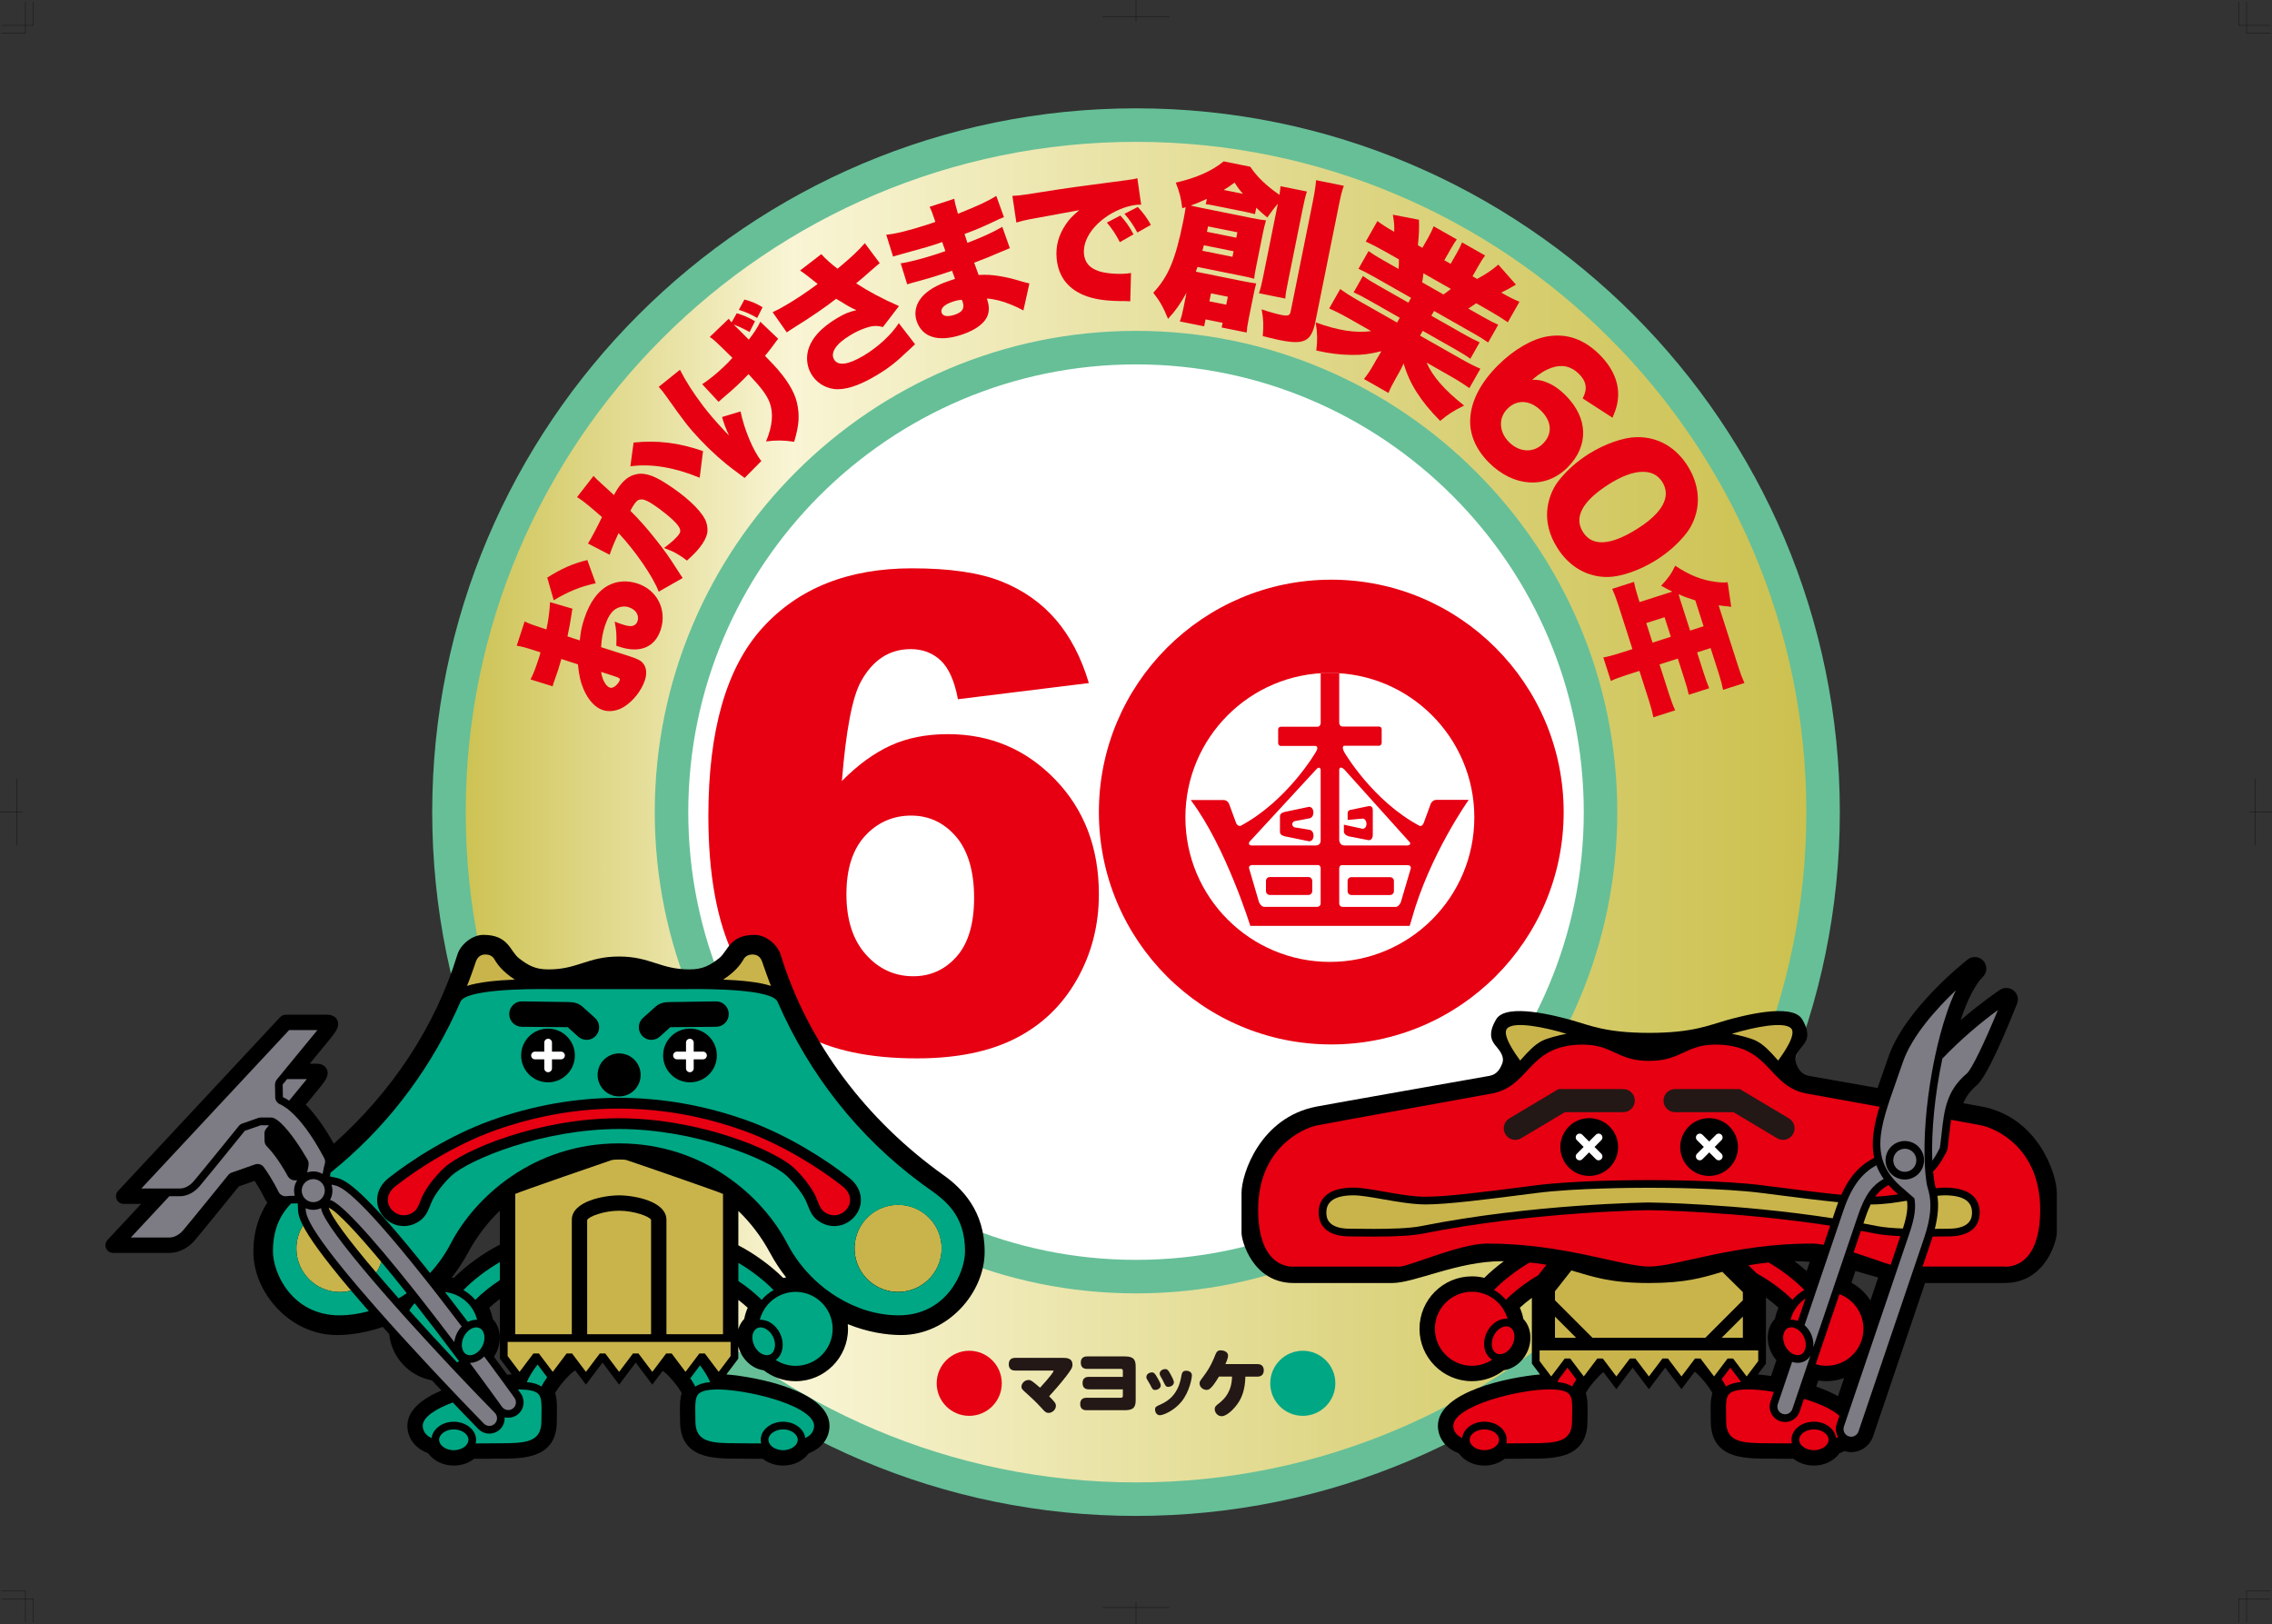
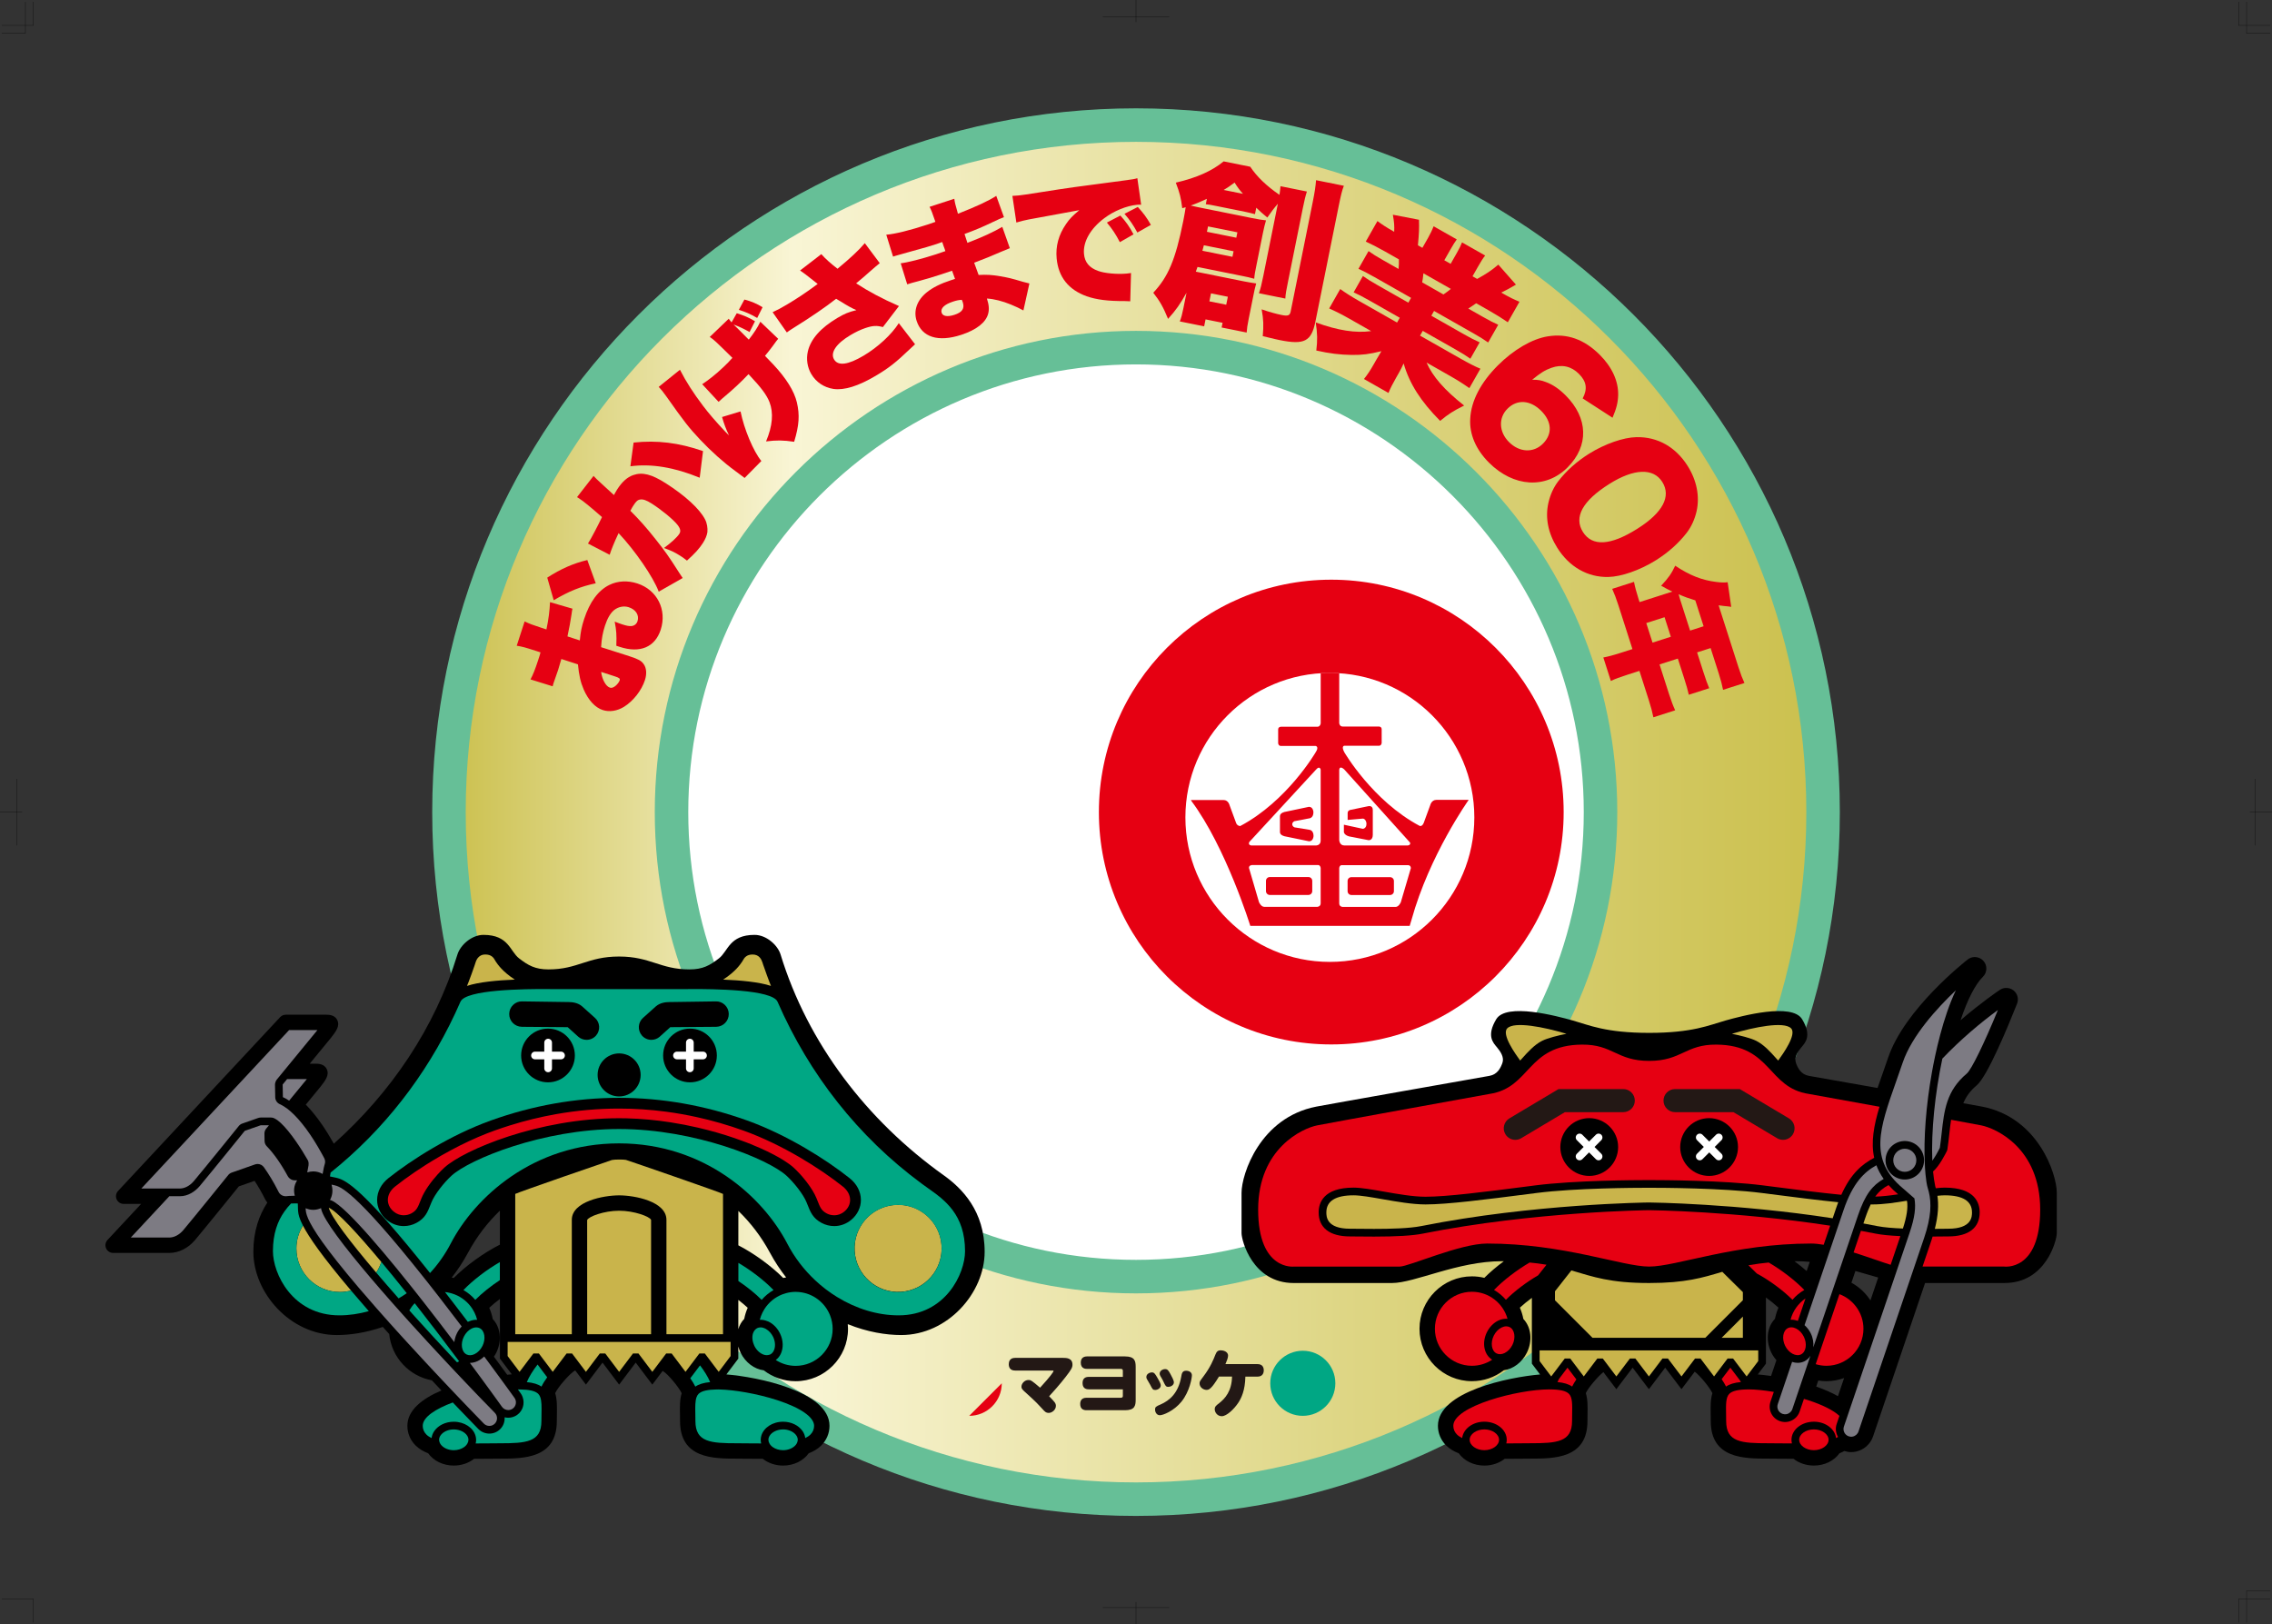
<svg xmlns="http://www.w3.org/2000/svg" id="_レイヤー_2" data-name="レイヤー 2" viewBox="0 0 2455.94 1755.78">
  <rect x="0" y="0" width="2455.94" height="1755.78" fill="#333333" stroke="none" />
  <defs>
    <style>
      .cls-1 {
        fill: #00a784;
      }

      .cls-1, .cls-2, .cls-3, .cls-4, .cls-5, .cls-6, .cls-7, .cls-8, .cls-9 {
        stroke-width: 0px;
      }

      .cls-2 {
        fill: #231815;
      }

      .cls-3 {
        fill: #66bf97;
      }

      .cls-5 {
        fill: url(#_名称未設定グラデーション);
      }

      .cls-6 {
        fill: #fff;
      }

      .cls-7 {
        fill: #7d7b83;
      }

      .cls-10 {
        fill: none;
        stroke: #000;
        stroke-width: .3px;
      }

      .cls-8 {
        fill: #e60012;
      }

      .cls-9 {
        fill: #c9b44b;
      }
    </style>
    <linearGradient id="_名称未設定グラデーション" data-name="名称未設定グラデーション" x1="485.32" y1="878.11" x2="1970.66" y2="878.11" gradientTransform="translate(0 1756) scale(1 -1)" gradientUnits="userSpaceOnUse">
      <stop offset="0" stop-color="#cbc04d" />
      <stop offset=".25" stop-color="#f9f5d5" />
      <stop offset=".65" stop-color="#ded685" />
      <stop offset="1" stop-color="#cbc04d" />
    </linearGradient>
  </defs>
  <g id="_レイヤー_1-2" data-name="レイヤー 1">
    <g id="_レイヤー_2-2" data-name=" レイヤー 2">
      <circle class="cls-6" cx="1227.99" cy="877.89" r="502.11" />
      <g>
        <g>
          <path class="cls-5" d="m1970.66,877.89c0,410.17-332.51,742.67-742.67,742.67s-742.67-332.51-742.67-742.67S817.83,135.22,1227.99,135.22s742.67,332.51,742.67,742.67h0Zm-742.67-502.11c-277.31,0-502.11,224.8-502.11,502.11s224.8,502.11,502.11,502.11,502.11-224.8,502.11-502.11-224.8-502.11-502.11-502.11h0Z" />
          <path class="cls-3" d="m1227.99,1638.68c-419.49,0-760.78-341.29-760.78-760.79S808.49,117.1,1227.99,117.1s760.79,341.29,760.79,760.79-341.29,760.79-760.79,760.79h0Zm0-1485.35c-399.53,0-724.57,325.03-724.57,724.56s325.04,724.56,724.57,724.56,724.57-325.03,724.57-724.56S1627.52,153.33,1227.99,153.33Zm0,1244.78c-286.85,0-520.21-233.37-520.21-520.22s233.37-520.22,520.21-520.22,520.22,233.37,520.22,520.22-233.37,520.22-520.22,520.22Zm0-1004.21c-266.88,0-484,217.12-484,483.99s217.12,483.99,484,483.99,484-217.12,484-483.99-217.12-483.99-484-483.99h0Z" />
        </g>
        <g>
          <path class="cls-8" d="m618.79,657.94c-.44,2.38-.58,2.84-.97,6.07-.86,6.27-2.76,16.24-4.42,23.93l13.37,4.35c.88-9.45,2.01-14.96,4.63-23.02,6.07-18.69,15.33-31.12,27.31-36.98,9-4.46,19.77-4.99,30.25-1.58,21.42,6.96,32.23,28.45,25.23,50.02-6.12,18.83-22.29,25.67-44.17,18.56-.76-.25-2.12-.7-3.8-1.24.42-12.12.08-16.26-1.76-26.1,3.14,1.19,4.76,1.88,7.95,2.92,4.71,1.53,7.38,2.06,9.96,1.89,3.08-.18,5.74-2.16,6.73-5.2,2.13-6.53-1.76-12.66-9.5-15.19-5.17-1.67-11.06-.57-15.78,3.1-3.92,3.26-7.22,8.74-9.84,16.79-2.41,7.44-3.68,13.92-4.22,23.32l26.94,8.59,3.95,1.28c9.26,3.02,12.4,4.71,14.86,8.03,3.32,4.27,3.87,10.83,1.64,17.67-3.65,11.24-12.56,22.63-22.67,28.92-7.34,4.49-15.67,5.82-22.96,3.45-8.2-2.67-15.53-10.6-20.62-22.33-3.35-7.8-5.06-15.41-6.17-27.02l-17.93-5.83-3.44,11.65-5.09,14.64c-.16.46-.59,1.82-.89,3.23l-23.95-7.44c2.5-4.56,4.98-10.65,8.14-20.37.29-.92.34-1.06,1.87-5.77.36-1.45.64-2.48.83-3.09l-4.86-1.58c-11.4-3.7-14.94-4.69-20.86-5.6l8.55-26.28c5.22,2.54,8.67,3.83,18.7,7.08l4.86,1.58c2.3-10.68,3.54-20.68,3.88-29.48l24.25,7.04h0Zm25.2-27.41c-16.04,3.35-29.19,8.65-45.43,18.32l-7-24.45c14.68-9.5,28.38-15.47,43.3-19.02l9.13,25.14h0Zm5.81,95.79c1.02,8.22,5.17,15.62,9.42,17,1.82.59,3.68.02,5.95-1.76,2.06-1.68,4.06-4.23,4.65-6.05.64-1.98-.27-2.78-5.28-4.41l-14.73-4.78h0Z" />
          <path class="cls-8" d="m635.54,587.53c.34-.53.6-.94.78-1.21,2.75-4.32,9.92-17.93,14.43-27.37-12.77-11.18-20.12-17.2-24.7-20.12-.41-.26-1.22-.77-2.29-1.46l17.84-22.92c1.45,1.69,4.54,4.67,9.26,8.94,5.51,5.03,10.02,9.24,12.78,11.75,1.33-2.37,2.23-4.08,3.43-5.96,5.32-8.35,11.03-13.43,17.58-15.69,9.91-3.35,19.85-.79,35.06,8.92,21.01,13.4,36.55,27.68,42.4,38.99,2.16,4.03,2.97,9.3,2.58,13.78-.51,3.46-2.07,7.39-4.81,11.71-3.96,6.2-8.9,11.57-17.3,19.09-3.51-2.81-5.14-3.84-7.56-5.39-5.93-3.78-9.91-5.56-17.31-8.2,7.86-5.79,14.13-11.46,16.62-15.36,1.81-2.83,1.17-5.7-2.18-9.93-4.64-5.8-17.34-16.19-27.59-22.72-5.79-3.69-9.53-4.95-12.54-4.4-2.69.36-4.44,1.9-7.44,6.61-.78,1.22-1.63,2.57-3.17,5.56,9.76,9.65,17.79,18.75,27.43,30.97,9.78,12.3,13.79,17.89,25.64,36.46,1.6,2.54,2.11,3.23,3.47,5.24l-25.89,14.74c-5.95-15.92-25.54-44.34-43.38-63.3-4.89,10.34-7.92,18.06-9.64,23.42l-23.51-12.17v.02Zm49.36-109.13c25.43-2.72,48.98.17,75.04,9.22l-3.59,28.79c-27.48-11.28-52.34-15.4-74.93-12.37l3.47-25.64h.01Z" />
          <path class="cls-8" d="m735.01,399.71c6.49,12.76,14.68,25.44,24.87,38.88,6.08,8.11,13.82,17.05,23.99,27.89,0,0,.99,1.05,4.16,4.2-3.18-6.65-5.48-12.6-7.51-19.9l19.97-6.04c3.91,19.34,13.89,43.06,22.49,53.61l-18.1,18.3c-1.76-1.41-5.18-3.96-10.26-7.66-12.49-9.1-26.34-21.52-37.92-33.87-12.03-12.82-16.7-18.73-36.72-47.05-3.58-4.98-5.09-6.83-7.94-9.87l22.97-18.49Zm75.21-40.79c-5.77-3.35-11.56-6.02-17.26-8.12,3.4,3.16,8.77,8.64,16.44,16.35,5.77-7.39,9.45-13.04,12.48-19.38l19.31,18.47c-1.76,2.09-2.35,2.86-5.67,7.51-3.54,4.64-3.66,4.97-8.59,10.92,5.25,5.37,6.34,6.53,8.86,9.21,14,14.91,22.71,28.85,25.6,41.04,3.19,13.66,2.51,24.61-2.93,42.63-11.7-1.73-19.04-1.84-30.39-.4,7.09-16.73,8.21-30.93,3.72-42.5-3.04-7.66-8.67-15.31-21.36-28.81-.22-.24-.76-.82-1.31-1.4-4.33,4.5-7.12,7.35-12.13,12.05-4.43,4.16-8.27,7.54-12.56,11.14-2.71,2.25-5.27,4.5-7.67,6.76l-17.71-19.09c6.93-4.53,14.11-10.18,22.5-18.05,4.32-4.06,7.11-6.9,10.16-10.42-19.4-19.04-19.62-19.28-24.49-22.59l20.52-19.69c1.3,1.85,1.74,2.32,3.05,3.94l5.63-9.88c7.72,2.39,12.74,4.47,19.72,8.64l-5.91,11.69v-.02Zm8.29-15.22c-7.56-4.3-12.46-6.5-19.85-8.77l6.01-11.12c6.84,1.68,13.64,4.5,19.63,8.31l-5.79,11.57h0Z" />
          <path class="cls-8" d="m835.14,337.48c5.55-2.55,8.93-4.36,15.53-8.27,10.57-6.27,20.97-13.16,33.22-22.27-1.66-1.25-1.75-1.38-5.24-4.14-6-4.8-9.71-7.62-13.78-10.41l22.95-17.68c4.14,4.79,10.41,10.36,17.53,15.79,13.45-11.13,22.94-19.89,29.47-27.66l16.15,21.63c-2.44,1.94-5.82,4.81-10.13,8.6-5.45,4.9-10.38,9.12-15.39,13.19,12.77,8.4,28.04,16.63,46.29,24.57l-17.36,22.72c-6.64-1.82-11-1.65-19.18,1.14-5.24,1.81-10.16,4.16-15.93,7.58-15.39,9.12-22,18.97-17.69,26.25,4.32,7.29,15.04,5.95,31.81-3.98,15.67-9.27,30.51-23.08,38.17-35.23l17.59,22.81c-2.15,2.02-3.16,2.8-5.51,5.12-15.28,14.63-23.02,20.69-37.17,29.07-18.7,11.07-33.76,15.72-45.48,14.12-10.21-1.56-18.78-7.26-23.99-16.05-4.32-7.29-5.66-16.14-3.75-24.51,3.07-13.33,13.88-25.49,32.02-36.23,7.42-4.4,11.87-6.29,20.46-8.4-4.43-1.84-9.64-4.69-17.07-9.39-2.54-1.47-3.14-1.85-4.86-2.88-10.85,8.65-27.92,20.26-46.51,31.82-3.76,2.41-4.45,2.82-6.77,4.56l-15.38-21.9v.03Z" />
          <path class="cls-8" d="m958.04,253.73c9.66-.79,25.65-4.81,44.79-11.03,1.82-.59,3.8-1.24,8.3-2.87-3.41-9.98-4.45-12.66-6.29-16.26l26.73-8.69c.57,4.35.93,5.42,3.92,16.19,19.81-7.78,33.4-14.05,41.42-19.34l8.32,23c-4.3,1.74-5.22,2.03-12.92,5.71-9.73,4.68-17.99,8.2-29.7,12.51.83,2.53,1.87,5.73,3.12,9.58,16.87-6.5,27.96-11.61,37.7-17.3l8.16,23.04c-2.09.79-5.25,2.1-9.47,3.92-6.59,2.98-20.83,8.79-29.08,11.81,1.61,4.63,3.21,9.03,4.8,13.22,8.59-.44,14.05-.2,23.48,1.43,9.08,1.58,11.25,2.06,24.46,5.99,2.78.78,4.03,1.04,6.96,1.77l-6.48,29.16c-4.09-2.25-8.58-4.37-13.49-6.36-9.12-3.75-18.09-6.05-25.97-6.51,2.23,6.83,2.64,11.74,1.34,16.53-2.49,9.37-12.65,17.37-29.21,22.76-24.91,8.1-42.35,2.52-48.08-15.11-3.61-11.08.42-22.47,11.08-30.98,6.26-5.06,14.92-9.39,25.71-12.89,1.98-.64,2.42-.79,4.71-1.54-1.84-5.12-2.97-8.1-3.22-8.86-3.19,1.04-9.37,3.21-11.65,3.95-8.81,2.87-15.85,4.99-24.65,7.35-6.79,1.86-7.59,1.95-12.16,3.44l-7.05-22.73c7.12-.81,22.67-4.69,38.16-9.72,3.19-1.04,5.47-1.78,10.13-3.46-.34-1.06-.5-1.52-.74-2.28-.07-.2-.55-1.5-1.45-3.9-.46-1.42-.86-2.64-1.19-3.65-3.44,1.29-4.96,1.79-6.32,2.23-8.2,2.67-10.83,3.36-28.55,8.28-3.88,1.15-7.73,2.24-11.54,3.25-2.17.53-3.7,1.03-4.15,1.17-.61.2-1.52.5-2.59.84l-7.35-23.64h.01Zm72.06,72.32c-9.26,3.01-13.75,7.32-12.22,12.03,1.24,3.8,6.23,4.69,13.83,2.23,8.51-2.77,11.21-6.84,8.99-13.67-.3-.92-1-2.54-1-2.54-3.94.27-6.11.81-9.61,1.95h.01Z" />
          <path class="cls-8" d="m1094.36,211.75c2.72-.09,4.79-.29,6.06-.41,4.14-.38,9.84-1.24,27.07-3.96,24.66-3.9,36.22-5.6,84.57-11.86,13.15-1.71,14.58-2,17.37-2.9l4.11,28.66c-2.26-.11-2.89-.05-4.48.09-11.14,1.03-25.05,6.65-35.38,14.52-15,11.19-23.14,25.58-21.92,38.62.84,9.07,5.71,14.87,15.17,18.32,6.82,2.58,20.58,3.87,30.91,2.9,1.59-.15,2.55-.23,4.76-.6l-.85,30.56c-2.26-.1-3.07-.19-5.96-.24-18.28.09-30.46-1.51-41.07-5.17-19.58-7.01-30.64-20.73-32.51-40.94-1.23-13.21,2.11-25.55,10.17-37.2,3.67-5.48,7.18-9.02,14.34-14.97l-54.58,10.04c-6.15,1.22-7.7,1.68-13.49,3.35l-4.28-28.8h-.01Zm116.15,50c-4.48-8.57-8.04-14.01-14-21.16l14.54-7.6c5.9,6.51,9.59,11.61,14.25,20.33l-14.79,8.43Zm18.92-10.42c-4.25-7.79-7.98-13.38-13.9-20.2l14.39-7.43c5.9,6.51,9.55,11.3,14.15,19.38l-14.64,8.26h0Z" />
          <path class="cls-8" d="m1282.58,316.45c-7.01,12.47-11.42,18.81-19.95,28.23-5.25-12.79-8.85-19.17-16-28.24,16.18-17.26,23.99-35.62,32.39-77.32,1.29-6.38,1.97-10.74,2.65-15.1-1.42.29-1.88.59-3.72,1.01-1.41-11.43-2.61-16.17-6.95-27.6,22.97-5.33,39.33-12.79,51.73-22.99l28.74,5.79c7.2,10.83,17.52,20.73,31.58,30.4.61-3.98.8-5.9,1.1-9.35l28.55,5.75c-1.55,4.77-2.68,9.43-4.5,18.45l-15.78,78.32c-2.04,10.14-2.77,13.7-3.04,18.93l-28.54-5.76c1.77-4.92,2.9-9.58,4.76-18.78l15.71-77.94c-4.07,4.66-7,8.56-11.4,14.9-5.52-4.63-7.69-6.44-11.94-10.62l-1.4,6.96c-3.9-.99-6.69-1.74-10.63-2.54l-31.36-6.32c-6.2-1.25-7.7-1.55-11.16-1.86l1.16-5.82c-6.01,2.7-10.75,4.88-17.48,7.23,6.17,1.45,6.91,1.59,13.3,2.88l52.78,10.64c7.51,1.52,10.55,1.93,15.32,2.51-1.24,4.24-2.27,8.34-3.4,13.96l-7,34.75c-1.33,6.57-2.05,10.14-2.32,14.39-5.37-1.48-7.81-1.97-12.13-2.84l-49.2-9.92c-.9,2.56-1.28,3.45-1.81,5.11,1.5.3,2.26.46,4.13.83l48.45,9.77c5.07,1.02,8.12,1.43,12.66,2.15-1.25,4.25-1.97,7.82-3.07,13.27l-5.03,24.98c-1.4,6.95-1.89,10.37-2.2,14.8l-27.05-5.45,1.03-5.07-18.41-3.7-1.51,7.51-26.3-5.3c1.66-4.36,2.53-7.69,3.89-14.45l3.34-16.53v-.02Zm18.75-51.33c-.72,2.59-.83,3.16-1.58,5.94l32.48,6.55,1.22-6.01-32.12-6.48h0Zm35.07-8.17l1.17-5.82-31.74-6.39-1.17,5.82,31.74,6.39Zm-29.11,68.79l18.22,3.67,1.75-8.64-18.22-3.67-1.75,8.64Zm36.32-116.21c-3.97-4.51-5.51-6.58-9.08-12.19-5.3,4.01-7.56,5.51-11.77,7.99l20.85,4.2Zm109.05-8.7c-2,5.07-3.21,10.11-5.71,22.5l-25.06,124.33c-4.32,21.42-11.95,25.35-38.62,19.97-3.01-.6-3.19-.64-18.28-4.27,1-11.72.85-17.81-1.2-28.97,7.85,2.76,15.8,4.94,21.44,6.08,7.14,1.43,9.06.64,9.96-3.86l23.74-117.76c2.42-12.02,3.15-17.54,3.68-24.08l30.05,6.05h0Z" />
          <path class="cls-8" d="m1484.98,299.12c-7.16-4.08-11.09-6.08-16.54-8.53l10.89-19.16c4.55,3.24,8.12,5.49,15.79,9.85l16.67,9.47c.42-4.61.42-6.16.37-10.37l-14.66-8.33c-8.01-4.55-15.19-8.19-21.15-10.92l12.6-22.17c4.95,3.7,9.1,6.5,18.1,11.6.33-6.42.02-10.13-1.42-18.45l28.21,5.45c.33,9.89.1,14.17-1.12,27.59l4.84,2.75,6.16-10.83c2.65-4.66,4.6-8.85,5.99-12.47l25.01,14.2c-1.94,2.64-3.91,5.72-6.65,10.55l-6.82,12,6.83,3.88,6.82-12c2.65-4.67,4.19-7.76,5.49-11.21l25.01,14.2c-2.11,2.55-4.65,6.62-7.49,11.62l-6.17,10.83,5,2.84c10.26-5.64,15.25-8.97,22.89-15.44l19.04,21.62c-6.65,3.94-10.45,5.97-15.92,8.6,10,5.69,13.86,7.43,19.74,9.9l-12.59,22.17c-5.39-3.72-12.36-8.13-20.36-12.68l-13.84-7.86c-4.46,3.19-5.34,3.58-8.55,5.73l15.67,8.9c7.5,4.26,11.43,6.28,16.71,8.62l-10.89,19.16c-5.05-3.52-8.62-5.78-15.96-9.95l-42.51-24.14-2.93,5.17,35.5,20.17c7.01,3.97,11.44,6.27,16.72,8.61l-10.04,17.68c-4.54-3.25-8.95-5.98-15.95-9.95l-35.51-20.17-2.93,5.17,43.34,24.62c9.67,5.49,16.69,9.05,21.9,11.13l-11.93,21c-6.62-4.65-12.44-8.39-20.61-13.03l-25.66-14.59c6.5,14.94,19.44,29.8,40.62,46.46-11.64,5.74-16.78,8.98-25.94,16.57-21.02-21.21-33.16-40.23-39.46-62.12-2.23,4.69-2.54,5.61-4.9,9.78l-3.04,5.33c-3.98,7-6.56,11.93-8.44,16.81l-26.5-15.07c3.76-4.69,6.75-9.17,10.54-15.84l2.84-5c2.37-4.17,2.65-4.67,5.47-9.24-13.31,3.24-20.22,4.17-32.07,4.06-12.71-.17-24.05-1.54-38.3-4.78,1.35-10.92,1.24-18.49-.62-30.34,24.35,8.77,43,11.64,59.94,9.37l-23.33-13.27c-8.34-4.73-15.03-8.09-22.07-11.22l11.94-21c5.46,3.98,11.77,8.02,20.76,13.13l40.68,23.1,2.93-5.17-33.34-18.95c-7-3.97-11.59-6.36-16.54-8.52l10.03-17.67c4.39,3.15,8.63,5.78,15.79,9.85l33.34,18.95,2.94-5.17-40.34-22.92-.02.04Zm75.31,19.19c3.66-2.55,4.81-3.43,8.05-6.01l-29.68-16.86c-.53,5.21-.79,6.82-1.37,9.79l23,13.07h0Z" />
          <path class="cls-8" d="m1710.81,430.68c5.43-10.29,4.2-18.29-4.07-26.56s-18.43-10.56-29.81-6.5c-6.77,2.43-11.78,5.55-20.72,12.86,6.5,0,9.75.55,14.63,2.44,7.59,2.71,14.49,7.46,21.54,14.49,24.53,24.53,25.34,54.61,2.03,77.91-23.44,23.45-58.26,21.41-84.95-5.28-14.09-14.09-21.27-30.76-20.19-47.56.95-19.1,11.39-39.02,29.81-57.45,17.07-17.07,37.13-28.73,53.93-31.43,20.99-3.39,39.43,3.11,56.37,20.05,13.28,13.28,20.18,28.59,19.78,43.63-.27,8.13-1.89,14.37-6.09,24.26l-32.25-20.87h-.01Zm-81.29,11.12c-10.03,10.02-9.22,25.2,1.62,36.04,11.24,11.25,26.42,12.06,36.72,1.76,10.44-10.43,9.76-23.84-1.89-35.5-11.79-11.78-26.02-12.74-36.44-2.3h-.01Z" />
          <path class="cls-8" d="m1673.79,543.46c1.99-8.72,5.6-16.66,10.56-23.18,8.87-11.46,20.05-21.43,33.19-29.7,17.04-10.71,37.29-17.77,51.39-18.03,22.78-.51,42.48,10.66,55.34,31.11,9.9,15.74,13.21,32.9,9.69,48.92-1.99,8.72-5.6,16.66-10.56,23.18-8.87,11.47-20.04,21.43-33.35,29.8-17.04,10.71-37.45,17.87-51.55,18.13-22.36.47-42.15-10.87-55.11-31.47-10-15.91-13.28-32.64-9.6-48.77h0Zm65.96-20.41c-29.05,18.26-38.77,35.92-28.68,52,10,15.9,29.71,14.84,58.6-3.33,27.75-17.45,37.06-35.07,27.16-50.81-9.6-15.25-30.62-14.49-57.08,2.14Z" />
          <path class="cls-8" d="m1804.67,640.49c1.07-.34,1.67-.54,3.05-.98-4.97-2.43-6.78-3.36-12.1-6.35,7.88-8.39,11.22-13.15,15.2-21.64,15.78,10.53,29.01,15.69,44.54,17.58,5.24.67,8.78.71,12.17.29l3.84,26.61c-3.18-.49-3.54-.54-8.02-.95-1.92-.23-3.13-.34-5.6-.73l21.4,66.77c2.49,7.76,4.3,12.37,6.52,17.2l-23.11,7.4c-1.1-5.52-2.31-10.33-4.69-17.78l-8.78-27.37-14.6,4.68,6.82,21.28c2.58,8.06,4.2,12.57,6.26,17.45l-22.04,7.07c-1.15-5.17-2.41-9.63-4.8-17.08l-7.07-22.04-19.77,6.33,10.23,31.93c2.44,7.61,4.5,12.99,6.67,17.66l-23.57,7.56c-1.14-5.68-2.5-10.94-4.84-18.24l-10.23-31.94-12.78,4.1c-8.82,2.83-13.03,4.35-18.1,6.81l-8.14-25.39c5.05-.96,10.02-2.21,19.14-5.14l12.32-3.94-15.16-47.3c-2.34-7.3-4.45-12.83-6.71-17.8l23.56-7.56c1.05,5.37,2.51,10.94,4.89,18.39l1.12,3.49,32.39-10.38h0Zm-18.35,54.17l19.78-6.33-6.78-21.14-19.77,6.33,6.77,21.14Zm46.24-45.67c-7.46-2.31-11.43-3.72-18.06-6.62.58,2.33.87,3.24,1.65,5.68l10.77,33.61,14.6-4.68-8.96-27.98h0Z" />
        </g>
        <g>
          <path class="cls-8" d="m1690.25,877.89c0,138.68-112.47,251.12-251.21,251.12s-251.19-112.44-251.19-251.12,112.46-251.26,251.19-251.26,251.21,112.51,251.21,251.26Zm-96.56,5.71c0-86.23-69.91-156.18-156.17-156.18s-156.16,69.95-156.16,156.18,69.92,156.19,156.16,156.19,156.17-69.94,156.17-156.19" />
          <g>
            <path class="cls-8" d="m1447.65,727.63v54.08s.37,3.64,3.64,3.64h39.25s2.99,0,2.99,2.99v14.9s-.36,2.88-2.87,2.88h-37.53s-3.57.33,0,6.99c0,0,30.47,52.57,81.45,79.64,0,0,2.48,1.22,4.37-3.11l7.09-19.33s1.32-5.68,6.61-5.68h34.96s-42.46,59.57-61.82,129.65l-1.97,6.55h-172.29s-26.29-84.94-63.72-135.07l-.47-.97h35.23c5.29,0,6.56,5.67,6.56,5.67l7.14,19.38c1.27,3.08,4.35,3.08,4.35,3.08,50.96-27.02,81.49-79.63,81.49-79.63,4.21-6.31,0-6.97,0-6.97h-37.59c-2.53,0-2.89-2.85-2.89-2.85v-14.87c0-3.06,3.02-3.01,3.02-3.01h39.26c3.35,0,3.7-3.68,3.7-3.68v-54.28s9.71-.87,20.07,0h-.03Zm-22.93,207.45h-71.2s-3.88.16-3.37,3.35l10.79,36.84s2.2,4.99,5.61,4.99h57.45s3.58-.17,3.58-3.8v-38.2s-.33-3.18-2.86-3.18Zm-6.23,17.12c0-2.29-1.87-4.15-4.14-4.15h-41.75c-2.25,0-4.15,1.86-4.15,4.15v11.07c0,2.28,1.9,4.16,4.15,4.16h41.75c2.27,0,4.14-1.88,4.14-4.16v-11.07Zm29.16-13.88v38.22c0,3.61,3.54,3.81,3.54,3.81h57.44c3.4,0,5.58-4.99,5.58-4.99l10.86-36.87c-.04-3.59-3.4-3.3-3.4-3.3h-71.22c-2.52,0-2.8,3.13-2.8,3.13h0Zm9.04,25.05c0,2.25,1.83,4.12,4.17,4.12h41.71c2.31,0,4.19-1.87,4.19-4.12v-11.09c0-2.28-1.87-4.11-4.19-4.11h-41.71c-2.34,0-4.17,1.83-4.17,4.11v11.09Zm-3.56-131.56s-4.85-4.87-5.48.25v75.98s.24,5.89,5.48,5.89h68.47s3.43-.11,2.65-3.07l-71.12-79.05h0Zm-102.63,78.29s-1.91,3.04,1.92,3.83h70.22s4.94,0,4.94-5.16v-76.8s-.94-4.81-5.04,0l-72.04,78.13h0Z" />
            <path class="cls-8" d="m1483.93,875.59v26.83c0,6.25-4.53,5.8-4.53,5.8l-21.24-4.12c-5.27-1.57-5.47-4.62-5.47-4.62v-7.98l20.48,4.44c2.71-.28,3.98-2.85,3.93-5.32-.03-3.33-2.04-5.73-3.93-5.73l-16.42,1.44v-7.41c.06-2.82,2.66-3.36,2.66-3.36l19.89-4.13s4.63-1.02,4.63,4.15h0Z" />
            <path class="cls-8" d="m1389.11,877.59l25.82-5.43c4.69,0,4.83,5.83,4.83,5.83,0,6.54-4.7,6.67-4.7,6.67l-14.43,2.76c-2.08,0-3.77,1.62-3.77,3.58s1.7,3.56,3.77,3.56l14.57,2.39s4.68.14,4.68,6.68c0,0-.13,5.8-4.81,5.8l-26.02-5.35s-5.47-.94-5.47-4.56v-17.29c0-3.73,5.54-4.66,5.54-4.66v.02Z" />
          </g>
-           <path class="cls-8" d="m1177.02,738.37l-141.52,17.47c-3.73-19.8-9.97-33.77-18.7-41.93s-19.51-12.23-32.32-12.23c-23.06,0-41,11.65-53.81,34.94-9.32,16.78-16.2,52.66-20.63,107.63,17.01-17.23,34.48-29.99,52.42-38.26,17.94-8.26,38.67-12.4,62.2-12.4,45.65,0,84.27,16.3,115.84,48.92,31.56,32.61,47.34,73.96,47.34,124.05,0,33.77-7.98,64.64-23.94,92.6-15.95,27.96-38.08,49.09-66.39,63.42-28.3,14.33-63.76,21.49-106.4,21.49-51.26,0-92.38-8.73-123.35-26.2-31-17.47-55.75-45.38-74.26-83.69-18.52-38.32-27.78-89.05-27.78-152.18,0-92.48,19.45-160.22,58.35-203.2,38.91-42.98,92.83-64.47,161.79-64.47,40.77,0,72.97,4.71,96.62,14.16,23.64,9.43,43.27,23.23,58.88,41.41,15.61,18.16,27.49,41,35.65,68.49v-.02Zm-262.08,228.19c0,27.72,6.99,49.44,20.97,65.16,13.97,15.73,31.1,23.58,51.37,23.58,18.63,0,34.24-7.1,46.82-21.31,12.58-14.21,18.87-35.41,18.87-63.6s-6.52-50.9-19.56-66.04c-13.06-15.14-29.24-22.72-48.57-22.72s-36.41,7.35-49.8,22.01c-13.4,14.68-20.09,35.65-20.09,62.91h-.01Z" />
        </g>
      </g>
      <g>
        <path class="cls-4" d="m1020.13,1270.47c-83.07-59.27-146.91-142.55-176.37-238.72-3.07-10.03-15.31-21.17-28.13-21.17-27.33,0-28.57,17.72-38.44,25.35-9.86,7.63-17.41,11.98-31.89,11.98-31.75,0-42.19-13.93-76.18-13.93s-44.44,13.93-76.18,13.93c-14.48,0-22.03-4.35-31.89-11.98-9.86-7.63-11.11-25.35-38.44-25.35-12.82,0-25.06,11.14-28.13,21.17-24.18,78.91-71.52,149.11-133.62,204.52-7.83-13.89-18.27-29.99-30.3-42.18l15.6-19c5.51-7.04,10.16-12.98,7.02-19.43-1.88-3.86-5.7-5.81-11.35-5.81h-7.05l22.77-27.72c5.51-7.04,10.16-12.98,7.02-19.43-1.88-3.86-5.7-5.81-11.35-5.81h-44.34c-2.31,0-4.51.96-6.08,2.64l-175.21,187.89c-2.26,2.42-2.86,5.95-1.54,8.98s4.31,5,7.62,5h18.88l-36.36,38.99c-2.26,2.42-2.86,5.95-1.54,8.98s4.31,5,7.62,5h60.77c10.21,0,20.35-5.09,27.82-13.96,10.29-12.22,40.27-49.27,47.31-57.97l17.02-5.96c4.07,6.21,7.97,13,11.07,19.3.74,1.51,1.68,2.89,2.7,4.19-8.78,13.47-15.1,30.79-15.1,53.22,0,44.28,39.84,89.97,90.25,89.97,14.12,0,31.49-2.48,49.69-8.79,2.25,2.51,4.56,5.09,6.92,7.7,2.49,25.18,21.56,45.52,46.1,50.02,3.57,3.8,7.02,7.46,10.34,10.98-20.69,8.8-36.82,21.25-36.82,38.21,0,8.04,3.19,15.61,8.98,21.33,3.52,3.47,7.96,6.23,13.51,8.37,5.78,8.13,16.16,13.27,27.66,13.27,8.24,0,16.05-2.66,21.97-7.31,4.7.02,9.73-.02,14.9-.08,4.31-.05,8.5-.1,12.46-.1,26.19,0,62.07,0,62.07-40.61,0-2.54.04-4.96.08-7.24.14-8.49.27-16.13-1.86-22.91,2.76-6.35,16.29-21.86,21.67-24.62l11.58,15.36,17.94-23.79,17.94,23.79,17.94-23.79,17.94,23.79,11.19-14.83c5.76,3.37,17.53,17.69,20.55,24.13-2.11,6.77-1.99,14.4-1.84,22.88.04,2.29.08,4.7.08,7.24,0,40.61,35.88,40.61,62.07,40.61,3.96,0,8.14.05,12.45.1,5.18.06,10.11.11,14.91.08,5.92,4.65,13.73,7.31,21.96,7.31,11.5,0,21.88-5.14,27.66-13.27,5.55-2.14,10.01-4.9,13.52-8.38,5.78-5.72,8.97-13.3,8.97-21.32,0-37.41-78.36-52.93-111.46-55.56l12.89-17.1v-13.03c.63,2.26,1.41,4.51,2.5,6.72,5.27,10.61,14.85,17.7,25.02,18.98,9.88,7.62,21.94,11.77,34.45,11.77,31.22,0,56.62-25.4,56.62-56.62,0-1.71-.11-3.4-.26-5.07,21.08,8.56,41.52,11.78,57.71,11.78,50.41,0,90.25-45.69,90.25-89.97s-24.57-68.7-44.24-82.73h.01Zm-514.31,83.84c9.52-17.73,21.29-32.85,34.52-45.61l.02,36.76c-17.01,8.52-36.24,22.28-49.89,35.98-.72-.18-1.46-.25-2.19-.4,6.27-7.97,12.2-16.78,17.55-26.74h-.01Zm28.09,112.25c.9-1.34,1.75-2.74,2.49-4.23,6.45-12.99,4.62-27.71-3.76-36.47-.8-4.19-2.07-8.28-3.79-12.19,3.44-3.19,7.4-6.42,11.53-9.54l.03,64.5,12.82,17c-1.54.11-3.22.26-4.97.43-4.1-5.6-8.95-12.21-14.35-19.51h0Zm270.56-40.87c-2.98,3.06-5.1,6.88-6.38,11.09v-31.61c3.64,2.79,7.09,5.67,10.15,8.5-1.7,3.85-2.96,7.88-3.76,12.02h-.01Zm42.15-44.24c-13.28-13.33-31.84-26.72-48.5-35.29l.02-37.2c13.11,12.71,24.78,27.75,34.24,45.35,5.31,9.88,11.19,18.64,17.41,26.56-1.05.19-2.12.32-3.17.57h0Z" />
        <g>
          <path class="cls-9" d="m634.69,1318.87l.03,122.37v1.04h69.06v-123.66c-1.43-3.55-18.19-9.85-34.53-9.85s-33.1,6.29-34.57,10.09h.01Z" />
          <path class="cls-9" d="m618.1,1442.28v-123.66c0-20,34.46-26.47,51.15-26.47s51.15,6.47,51.15,26.47v123.66h61.15v-151.68c-3.16-1.8-100.06-35.3-104.93-36.78-2.32-.55-12.39-.55-15.17.12-4.7,1.43-101.42,34.92-104.49,36.66v151.68h61.15,0Z" />
          <path class="cls-9" d="m556.3,1058.79c-13.15-8.54-18.41-16.43-20.19-19.09l-.46-.69c-.15-.21-.27-.47-.44-.79-1.69-3.18-4.26-6.43-10.53-6.43-8.09,0-10.11,6.73-11.11,10.06l-.34,1.1c-2.12,6.24-4.36,12.41-6.7,18.53-.02.06-.05.12-.08.19-.53,1.37-1.1,2.71-1.64,4.08,12.68-4.23,32.83-6.06,51.7-6.83-.07-.04-.15-.09-.21-.13Z" />
          <path class="cls-9" d="m831.65,1061.36c-1.96-5.12-3.8-10.3-5.61-15.5-.34-.98-.72-1.93-1.05-2.9l-.29-.92-.09-.27c-.12-.39-.25-.84-.41-1.32-1.17-3.52-3.6-8.66-10.67-8.66-6.27,0-8.84,3.25-10.53,6.43-.17.32-.29.58-.44.79l-.46.69c-1.78,2.66-7.04,10.54-20.19,19.09-.07.04-.15.09-.21.13,18.88.77,39.03,2.6,51.71,6.83-.35-.88-.72-1.75-1.06-2.63-.23-.59-.48-1.17-.71-1.76h.01Z" />
          <polygon class="cls-9" points="548.73 1450.59 548.73 1465.85 561.61 1482.94 576.58 1463.09 582.52 1463.09 597.49 1482.94 612.46 1463.09 618.4 1463.09 633.37 1482.94 648.34 1463.09 654.28 1463.09 669.25 1482.94 684.22 1463.09 690.16 1463.09 705.13 1482.94 720.1 1463.09 726.04 1463.09 741.01 1482.94 755.98 1463.09 761.91 1463.09 776.89 1482.94 789.77 1465.85 789.77 1450.59 548.73 1450.59" />
          <path class="cls-9" d="m320.37,1349.57c0,26,21.08,47.07,47.07,47.07,4.16,0,8.17-.59,12.01-1.61-31.54-37.26-45.65-57.92-51.99-70.23-4.47,7.2-7.09,15.67-7.09,24.76h0Z" />
          <path class="cls-9" d="m355.39,1305.48c2.45,9.76,22.39,36.16,51.26,70.13,2.34-3.52,4.22-7.38,5.55-11.49-26.85-32.19-47.99-54.7-56.81-58.64h0Z" />
          <circle class="cls-9" cx="970.82" cy="1349.44" r="47.07" transform="translate(-203.67 172.98) rotate(-9.22)" />
        </g>
        <g>
          <path class="cls-7" d="m305.8,1185.97c2.28,1.01,4.53,2.33,6.76,3.81l19.14-23.31h-21.35l-4.8,5.85.25,13.65Z" />
          <path class="cls-7" d="m317.94,1285.23c.3-3.38,1.47-6.51,3.24-9.29-.95-.02-1.9-.04-2.75-.05-1.9,0-3.66-.72-5.1-1.86-.86-.68-1.63-1.48-2.17-2.47-7.35-13.5-15.24-24.74-22.81-32.5-1.48-1.51-2.32-3.54-2.36-5.65l-.14-7.96c-.04-1.98.63-3.9,1.89-5.43l3.01-3.67h-8.87l-17.3,6.06s-36.97,45.76-48.69,59.68c-4.89,5.81-12.54,11-21.46,11h-11.4l-41.64,44.66h41.65c5.22,0,10.87-3.01,15.11-8.04,11.53-13.69,48.21-59.09,48.58-59.55.97-1.2,2.26-2.11,3.72-2.62l25.27-8.85c.9-.32,1.83-.47,2.74-.47,2.64,0,5.19,1.26,6.78,3.5,5.36,7.54,10.5,16.1,14.72,24.39.4.78.84,1.58,1.22,2.35,1.38,2.81,4.37,4.63,7.62,4.63.41,0,.82-.03,1.23-.09.06,0,2.97-.45,8.64-.45-.65-2.35-.93-4.81-.71-7.31h-.02Z" />
          <path class="cls-7" d="m556.15,1511.08c-.07-.1-.3-.42-.5-.7-.85-1.18-2.82-3.92-5.74-7.94-.85-1.18-1.78-2.45-2.79-3.84-.89-1.23-1.79-2.46-2.8-3.84-1.69-2.31-3.57-4.88-5.55-7.59-3.14-4.29-6.62-9.01-10.4-14.13-1.62-2.19-3.27-4.42-4.99-6.74-4.37,4.32-9.8,6.84-15.1,6.94-.11,0-.22.03-.33.03h-.02c.04.06.08.12.12.18,1.85,2.49,3.69,4.97,5.51,7.42,2.34,3.16,4.64,6.29,6.92,9.39,1.82,2.47,3.62,4.93,5.39,7.36.91,1.25,1.8,2.48,2.71,3.71.87,1.2,1.76,2.41,2.62,3.6,1.83,2.52,3.63,5,5.39,7.45,2.06,2.85,4.08,5.66,6.04,8.39,1.56,2.17,4.09,3.47,6.77,3.47,1.74,0,3.4-.54,4.83-1.56,3.73-2.67,4.59-7.87,1.92-11.6h0Z" />
          <path class="cls-7" d="m356.71,1297.18c.07.02.14.03.22.04.49.11.97.26,1.43.45,2.04.86,4.62,2.57,7.57,4.9,11.17,8.8,28.38,27.41,48.38,51.13,9.49,11.26,19.6,23.64,29.98,36.67.7.88,1.4,1.76,2.1,2.64,1.02,1.28,2.04,2.57,3.06,3.86.86,1.09,1.71,2.16,2.58,3.25.85,1.08,1.71,2.18,2.56,3.27,1.64,2.08,3.28,4.17,4.92,6.27.08.1.15.2.23.29,10.48,13.42,21.05,27.21,31.37,40.87.36-3.19,1.27-6.45,2.83-9.6,1.37-2.75,3.12-5.22,5.15-7.33-7.17-9.47-14.66-19.26-22.3-29.1-1.18-1.53-2.36-3.05-3.55-4.58-.36-.47-.7-.9-1.06-1.36-.49-.63-.96-1.22-1.44-1.84-.98-1.25-1.95-2.49-2.91-3.72-.92-1.18-1.88-2.41-2.79-3.57-1.91-2.42-3.74-4.74-5.58-7.05-.15-.19-.31-.39-.46-.58-76.24-96.12-91.38-99.53-98.05-101.01-.38-.08-.73-.15-1.1-.23-.51-.11-1-.2-1.5-.31.15.46.25.93.36,1.4,1.29,5.13.6,10.58-2.01,15.23h.01Z" />
          <path class="cls-7" d="m522.95,1514.99c-2.22-2.29-4.46-4.62-6.74-6.98-1.07-1.11-2.14-2.23-3.22-3.36-1.1-1.14-2.21-2.3-3.31-3.46-2.17-2.27-4.36-4.56-6.56-6.88-1.68-1.77-3.37-3.55-5.08-5.35-2.05-2.17-4.11-4.34-6.19-6.55-1.06-1.13-2.13-2.27-3.2-3.4h0c-1.08-1.16-2.16-2.3-3.24-3.46-2.34-2.5-4.7-5.02-7.06-7.54-10.91-11.69-21.92-23.65-32.69-35.55-2.3-2.54-4.59-5.08-6.87-7.6-.31-.35-.62-.69-.93-1.04-.75-.83-1.48-1.66-2.23-2.49-1.05-1.17-2.1-2.34-3.14-3.5-2.01-2.26-4.01-4.5-5.99-6.73-1.03-1.16-2.06-2.33-3.09-3.48-7.69-8.71-15.09-17.23-22.07-25.43-29.57-34.72-51.45-63.53-54.13-75.07,0-.02-.02-.05-.02-.07-.08-.36-.11-.72-.14-1.09-2.64,1.17-5.48,1.86-8.4,1.86s-5.68-.64-8.26-1.76c0,.23,0,.43.02.66.09,2.09.24,5.02,2.72,10.7,4.68,10.69,17.75,31.22,54.63,74.57,5.89,6.92,12.4,14.44,19.56,22.57,4.28,4.86,8.77,9.92,13.54,15.24.42.47.87.97,1.3,1.44,2,2.23,3.98,4.44,6.07,6.75.21.23.42.46.63.7,1.57,1.74,3.15,3.47,4.72,5.2,2.04,2.25,4.08,4.48,6.11,6.71,6.87,7.51,13.65,14.87,20.23,21.94,2.09,2.25,4.15,4.45,6.19,6.64,1.62,1.73,3.24,3.47,4.82,5.15,2.78,2.97,5.5,5.85,8.15,8.66,2.19,2.32,4.35,4.61,6.43,6.81,2.17,2.29,4.27,4.5,6.3,6.64,1.1,1.15,2.12,2.22,3.17,3.33,1.04,1.09,2.11,2.22,3.11,3.26,2.3,2.41,4.48,4.68,6.52,6.81,10.74,11.2,17.66,18.29,18.39,19.03,1.6,1.63,3.7,2.52,5.96,2.52s4.25-.84,5.81-2.37c1.59-1.56,2.48-3.64,2.5-5.86s-.82-4.32-2.37-5.9c-3.85-3.93-7.85-8.05-11.94-12.28h0Z" />
          <path class="cls-7" d="m190.78,1284.76h3.65c5.22,0,10.87-3.01,15.11-8.04,11.53-13.69,48.21-59.09,48.58-59.55.97-1.2,2.26-2.11,3.72-2.62l17.3-6.06c.88-.31,1.81-.47,2.75-.47h11c1.09,0,2.16.21,3.17.63.23.09.48.25.71.37,2.09,1,4.36,2.69,6.74,4.89,10.52,9.74,22.95,29.13,29.11,40.02.87,1.55,1.12,3.33.91,5.08-.03.26.03.53-.03.79-.47,2.14-.94,4.67-1.39,7.56,2.1-.7,4.29-1.1,6.53-1.1h0c3.6,0,7.03,1.02,10.1,2.73.92-5.74,1.86-9.19,2.1-9.97.04-.13.08-.27.13-.4.78-2.18.6-4.61-.48-6.66-.82-1.56-1.65-3.07-2.48-4.58-11.35-20.68-23.22-36.67-34.1-46.13-2.26-1.97-4.48-3.63-6.64-5.01-1.65-1.06-3.27-1.97-4.84-2.67-2.95-1.31-4.87-4.22-4.93-7.44l-.25-13.65c-.01-.77.17-1.52.36-2.26.3-1.14.76-2.24,1.53-3.17l7.3-8.89,36.67-44.66h-30.61l-159.71,171.26h38-.01Z" />
-           <path class="cls-7" d="m331.75,1297.36c.48.32.97.64,1.49.89.3.15.62.25.93.37.48.19.97.36,1.47.49.34.08.69.14,1.03.19.49.08.98.14,1.48.16.05,0,.09.01.14.01.12,0,.24.04.36.04.25,0,.49-.05.74-.06.31-.02.62-.04.92-.08.46-.06.91-.16,1.37-.28.29-.07.58-.13.86-.23.49-.16.96-.38,1.43-.6.23-.11.47-.2.7-.32.69-.38,1.35-.82,1.98-1.35.06-.05.1-.11.15-.16.36-.31.67-.66.98-1.01,1.71-1.87,2.77-4.13,3.13-6.52.04-.26.12-.51.14-.78.21-2.38-.27-4.83-1.45-7.01-.25-.47-.59-.9-.91-1.33h0c-.18-.25-.31-.52-.51-.75-.16-.19-.35-.32-.52-.5l-.12-.12c-.42-.43-.83-.87-1.29-1.23-.23-.18-.48-.3-.72-.46h0c-.48-.33-.97-.64-1.49-.89-.3-.15-.62-.25-.93-.37-.48-.19-.97-.36-1.47-.49-.34-.08-.69-.14-1.03-.19-.49-.08-.98-.14-1.48-.16-.17,0-.33-.05-.49-.05-.25,0-.49.05-.74.06-.31.02-.62.04-.93.08-.46.06-.91.16-1.36.28-.29.07-.58.13-.87.23-.49.16-.96.38-1.44.6-.23.11-.47.2-.7.32-.22.12-.42.28-.64.41-.35.23-.7.46-1.04.72h0c-.09.08-.2.12-.29.2h0c-.66.56-1.25,1.17-1.77,1.82-2.53,3.19-3.29,7.39-2.19,11.2.23.81.54,1.61.95,2.37.4.76.88,1.5,1.46,2.19.19.23.42.38.62.59h0c.15.16.31.3.47.44.29.27.54.57.85.81.23.18.48.31.72.47h.01Z" />
        </g>
        <g>
          <path class="cls-1" d="m586.25,1481.85l-5.15-6.83c-4.91,6.25-9.06,12.87-11.64,19.01,7.01.67,12.14,2.25,15.86,4.85,1.47-3.11,3.6-6.54,6.18-10.06l-5.22-6.92-.04-.05h0Z" />
          <path class="cls-1" d="m767.63,1494.02c-2.45-5.83-6.33-12.1-10.93-18.08l-5.11,6.78-.09.12-5.31,7.04c2.23,3.2,4.09,6.27,5.43,9.02,3.74-2.62,8.92-4.21,16-4.88h.01Z" />
          <path class="cls-1" d="m581.92,1506.78c-.3-.31-.67-.59-1.04-.87-3.28-2.49-9.12-3.75-18.08-3.92-.72-.01-1.41-.04-2.17-.04-.26,0-.54.01-.81.01,1.26,1.75,2.19,3.03,2.65,3.67.1.14.14.19.2.27.07.1.23.32.23.32.87,1.22,1.49,2.51,1.99,3.84.04.1.07.21.1.32,2.42,6.81.25,14.64-5.92,19.06-2.93,2.1-6.31,3.11-9.67,3.11-1.32,0-2.64-.17-3.92-.48.28,4.64-1.31,9.38-4.9,12.89-3.23,3.16-7.43,4.74-11.63,4.74s-8.63-1.67-11.88-4.99c-.19-.2-8.42-8.62-21.23-21.99-2.02-2.11-4.15-4.34-6.4-6.7-18.49,6.92-32.48,15.8-32.48,25.28,0,3.61,1.4,6.89,4.04,9.5,1.46,1.45,3.34,2.66,5.53,3.72.34-2.81,1.39-5.44,3.05-7.77,4.18-5.88,11.93-9.89,20.9-9.89,11.47,0,21.06,6.5,23.53,15.17.4,1.41.66,2.87.66,4.38,0,1.34-.17,2.65-.49,3.92,4.16,0,8.47-.02,12.97-.07,4.6-.05,8.74-.1,12.65-.1,29.02,0,45.44-1.11,45.44-23.98,0-2.71.05-5.29.09-7.72.14-7.94.24-14.17-1.41-18.38-.5-1.28-1.15-2.39-2.03-3.28l.03-.02Z" />
          <path class="cls-1" d="m540.33,1373.98h0v-9.68c-14.11,8.11-29.02,19.48-39.39,30.23,4.87,2.79,9.21,6.38,12.83,10.62,7.15-7.24,16.8-14.94,26.56-21.35v-9.83h0Z" />
          <path class="cls-1" d="m494.01,1472.63c.77-.36,1.54-.71,2.28-1.12-1.71-2.3-3.43-4.58-5.14-6.87-12.69-16.91-25.39-33.52-37.68-49.25-.2-.26-.41-.53-.61-.78-1.54-1.97-3.06-3.9-4.58-5.84-2.24,2.33-4.19,4.93-5.82,7.74.94,1.04,1.86,2.08,2.8,3.13,1.03,1.15,2.08,2.31,3.12,3.46,12.64,14.02,25.96,28.5,39.56,43.03,2.02,2.16,4.05,4.32,6.09,6.49h-.02Z" />
          <path class="cls-1" d="m487.11,1397.8c-1.98-.52-4.01-.92-6.1-1.13,2.74,3.52,5.46,7.04,8.16,10.54,5.67,7.36,11.22,14.63,16.58,21.71.15-.08.28-.19.44-.26.45-.22.9-.32,1.36-.5,2.76-1.13,5.54-1.63,8.24-1.48-.69-2.73-1.66-5.35-2.88-7.83-.67-1.36-1.41-2.68-2.22-3.95-4.58-7.11-11.33-12.66-19.33-15.74-1.38-.53-2.79-.98-4.23-1.35h-.02Z" />
          <path class="cls-1" d="m836.16,1394.53c-10.03-10.4-24.3-21.34-38-29.39v9.72h0v9.9c9.29,6.22,18.36,13.5,25.17,20.39,3.62-4.24,7.96-7.84,12.83-10.62Z" />
          <path class="cls-1" d="m863.79,1396.66c-1.23-.11-2.47-.19-3.73-.19-3.48,0-6.84.49-10.06,1.33-1.44.38-2.86.82-4.23,1.35-8,3.08-14.75,8.63-19.33,15.74-.82,1.27-1.55,2.59-2.22,3.95-1.22,2.48-2.19,5.09-2.88,7.82,2.69-.13,5.46.38,8.22,1.53.42.17.84.26,1.25.46,5.11,2.49,9.46,6.96,12.25,12.57,3.84,7.72,3.88,16.1.87,22.39-1.26,2.63-3.08,4.83-5.38,6.51,6.22,3.99,13.6,6.34,21.53,6.34,22.05,0,39.99-17.94,39.99-39.99,0-5.06-.98-9.89-2.71-14.35-5.36-13.86-18.19-24.02-33.55-25.45h-.02Z" />
          <path class="cls-1" d="m490.49,1545.16c-5.04,0-9.57,1.79-12.5,4.48-2.08,1.9-3.37,4.24-3.37,6.76,0,.31.1.61.14.92.21,1.69.95,3.28,2.13,4.69,2.79,3.33,7.88,5.63,13.61,5.63,4.3,0,8.27-1.29,11.16-3.33,1.62-1.15,2.85-2.54,3.67-4.07.64-1.21,1.05-2.49,1.05-3.83,0-1.58-.51-3.09-1.38-4.47-2.5-3.94-8.12-6.77-14.5-6.77h0Z" />
          <path class="cls-1" d="m815.97,1437.75c-1.15,1.34-2,3.05-2.41,5.13-.52,2.64-.3,5.51.51,8.35.29.91.64,1.79.98,2.67.15.34.25.69.42,1.02,2.43,4.88,6.47,8.35,10.49,9.56,1.94.58,3.85.57,5.6,0,.35-.11.71-.17,1.04-.34,2.21-1.1,3.71-3.22,4.51-5.84,1.17-3.85.77-8.8-1.51-13.39-1.77-3.55-4.37-6.36-7.38-8.14-.36-.21-.7-.47-1.07-.65-1.71-.84-3.41-1.26-5.02-1.26-.69,0-1.35.09-2,.24-.57.14-1.13.33-1.66.59h0c-.97.48-1.78,1.21-2.5,2.05h0Z" />
          <path class="cls-1" d="m840.19,1513.54c-22.32-7.26-47.29-11.18-61.72-11.52-.69-.02-1.47-.07-2.11-.07-.72,0-1.37.02-2.06.04-9.02.17-14.9,1.43-18.19,3.92-.37.28-.74.56-1.04.87-.88.89-1.52,2-2.03,3.28-1.65,4.21-1.55,10.44-1.41,18.38.05,2.43.09,5.01.09,7.72,0,22.87,16.42,23.98,45.44,23.98,3.91,0,8.04.05,12.28.1h.37c4.5.06,8.82.09,12.98.08-.32-1.27-.49-2.58-.49-3.92,0-1.52.27-2.98.67-4.41,2.49-8.66,12.06-15.15,23.52-15.15,8.97,0,16.73,4.01,20.91,9.89,1.66,2.34,2.72,4.96,3.06,7.78,2.19-1.05,4.06-2.27,5.53-3.71,2.64-2.61,4.04-5.9,4.04-9.5,0-9.4-14.52-19.52-39.83-27.76h-.01Z" />
          <path class="cls-1" d="m846.49,1545.16c-6.37,0-12,2.83-14.49,6.77-.88,1.38-1.38,2.89-1.38,4.47,0,1.34.41,2.63,1.05,3.83.82,1.53,2.05,2.93,3.67,4.07,2.89,2.05,6.86,3.33,11.16,3.33,5.73,0,10.82-2.31,13.61-5.63,1.18-1.41,1.92-3,2.13-4.69.04-.31.14-.61.14-.92,0-2.53-1.3-4.86-3.38-6.76-2.93-2.68-7.47-4.48-12.5-4.48h-.01Z" />
          <path class="cls-1" d="m412.2,1364.12c-1.33,4.11-3.21,7.96-5.55,11.49,7.53,8.85,15.64,18.2,24.23,27.92.12-.07.25-.15.37-.22,2.86-1.69,5.67-3.49,8.43-5.39-.6-.76-1.19-1.5-1.79-2.25-8.96-11.24-17.58-21.83-25.69-31.55Z" />
          <path class="cls-1" d="m1003.18,1284.42l-.49-.34c-1.85-1.31-3.65-2.59-5.36-3.85l-1.41-1.05c-67.96-50.14-121.06-117.45-155.41-196.29h0c-5.61-13.3-69.31-13.87-95.1-13.76-.57.01-1.1.06-1.69.06h-149.23c-.58,0-1.11-.05-1.69-.06-25.77-.11-89.42.46-95.08,13.74-29.91,68.66-74.06,128.57-129.86,176.03-3.44,2.93-6.95,5.79-10.48,8.62h-.01c-.05.26-.09.61-.14.87-.18,1.01-.37,2.08-.55,3.33,1.98.39,3.98.79,6.06,1.26.67.15,1.4.32,2.18.53,9.37,2.52,28.39,12.51,99.93,102.61,8.7-9.46,16.27-20.13,22.31-31.77,25.97-49.99,89.21-108.38,181.93-108.38s155.96,58.38,181.93,108.38c7.79,15,18.14,28.37,30.17,39.64,7.34,6.88,15.31,12.94,23.73,18.1,20.44,12.55,43.46,19.77,66.4,19.77,50.77,0,71.85-45.17,71.85-69.35,0-39.8-22.19-55.48-40.01-68.08h.02Zm-228.29-143.48c0,16.04-13,29.04-29.04,29.04s-29.04-13-29.04-29.04,13-29.04,29.04-29.04,29.04,13,29.04,29.04Zm-153.48,0c0,16.04-13,29.04-29.04,29.04s-29.04-13-29.04-29.04,13-29.04,29.04-29.04,29.04,13,29.04,29.04Zm349.37,255.71c-26,0-47.07-21.08-47.07-47.07s21.08-47.07,47.07-47.07,47.07,21.08,47.07,47.07-21.08,47.07-47.07,47.07Z" />
          <path class="cls-1" d="m367.44,1396.65c-26,0-47.07-21.08-47.07-47.07,0-9.1,2.62-17.56,7.09-24.76-4-7.77-4.94-12.26-5.22-15.5-.07-.8-.11-1.54-.14-2.22-.09-2.15-.13-4.16-.17-6.19h-.04c-.33,0-.65-.02-.97-.02-.36,0-.7-.01-1.05-.01h-1.97c-.62,0-1.21.01-1.74.03-.18,0-.42,0-.59.01-.13,0-.24.01-.36.02-.17,0-.29.02-.45.02h-.15c-2.55,2.62-4.95,5.5-7.18,8.65-7.28,10.31-12.41,23.82-12.41,42.9,0,24.18,21.08,69.35,71.86,69.35,10.67,0,21.34-1.63,31.78-4.54-7.04-8.02-13.41-15.42-19.21-22.27-3.84,1.01-7.85,1.61-12.01,1.61h0Z" />
        </g>
        <path class="cls-4" d="m564.01,1109.95l49.65.4,11.5,10.38c2.47,2.14,5.63,3.32,8.9,3.32,3.95,0,7.71-1.71,10.29-4.7,4.91-5.67,4.29-14.28-1.34-19.16l-13.8-12.37c-4.41-3.82-10.35-4.62-14.5-4.62h0l-50.28-.72c-3.7-.12-7.13,1.26-9.76,3.8-2.66,2.56-4.16,6.01-4.22,9.72-.12,7.57,5.95,13.83,13.56,13.94h0Z" />
        <path class="cls-4" d="m704.16,1124.04c3.27,0,6.43-1.18,8.9-3.32l11.5-10.38,49.65-.4c7.61-.12,13.67-6.37,13.56-13.94-.06-3.71-1.56-7.16-4.22-9.72-2.64-2.54-6.06-3.92-9.76-3.8l-50.28.72h0c-4.15,0-10.09.8-14.5,4.62l-13.8,12.37c-5.63,4.87-6.25,13.48-1.34,19.16,2.59,2.99,6.34,4.7,10.29,4.7h0Z" />
        <circle class="cls-4" cx="669.25" cy="1161.97" r="23.26" />
        <g>
          <path class="cls-6" d="m606.44,1136.79h-9.77v-9.77c0-2.3-1.86-4.16-4.16-4.16s-4.16,1.86-4.16,4.16v9.77h-10.05c-2.3,0-4.16,1.86-4.16,4.16s1.86,4.16,4.16,4.16h10.05v9.77c0,2.3,1.86,4.16,4.16,4.16s4.16-1.86,4.16-4.16v-9.77h9.77c2.3,0,4.16-1.86,4.16-4.16s-1.86-4.16-4.16-4.16Z" />
          <path class="cls-6" d="m759.92,1136.79h-10.05v-9.77c0-2.3-1.86-4.16-4.16-4.16s-4.16,1.86-4.16,4.16v9.77h-9.77c-2.3,0-4.16,1.86-4.16,4.16s1.86,4.16,4.16,4.16h9.77v9.77c0,2.3,1.86,4.16,4.16,4.16s4.16-1.86,4.16-4.16v-9.77h10.05c2.3,0,4.16-1.86,4.16-4.16s-1.86-4.16-4.16-4.16Z" />
        </g>
        <path class="cls-4" d="m418.11,1318.64c5.33,4.39,11.68,6.72,18.36,6.72,4.74,0,9.44-1.18,13.6-3.4,9.57-5.12,12.13-11.63,15.67-20.65l.52-1.31c3.56-9.03,13.96-21.96,21.96-29.24,19.3-17.56,98.44-50.32,180.9-50.32s161.6,32.76,180.9,50.32c8,7.28,18.41,20.21,21.97,29.25l.52,1.31c3.54,9.01,6.09,15.53,15.66,20.65,4.16,2.23,8.86,3.4,13.6,3.4,6.68,0,13.02-2.32,18.36-6.72,6.72-5.54,10.54-13.45,10.47-21.69-.07-8.88-4.41-17.19-12.22-23.4-24.99-19.89-67.2-46.71-110.73-62.33-45.3-16.26-91.91-24.5-138.53-24.5s-93.23,8.24-138.53,24.5c-43.52,15.62-85.73,42.44-110.72,62.33-7.81,6.22-12.15,14.53-12.22,23.41-.07,8.24,3.75,16.15,10.47,21.69v-.02Z" />
        <path class="cls-8" d="m428.14,1311.47c.3.17.61.28.91.43.59.29,1.18.59,1.77.8.36.13.72.21,1.08.31.53.15,1.07.31,1.6.41.38.07.75.1,1.13.14.5.06,1,.11,1.49.12.24,0,.48-.01.72-.02,1.34-.03,2.65-.19,3.87-.5.12-.03.23-.08.36-.11,1.27-.35,2.46-.81,3.51-1.37,5.79-3.1,7.12-6.48,10.32-14.64l.52-1.32c1.65-4.17,4.29-8.78,7.43-13.34,3.14-4.56,6.78-9.08,10.42-13.08,2.42-2.67,4.85-5.1,7.12-7.17,21.04-19.15,102.11-53.35,188.73-53.35,2.71,0,5.41.03,8.1.1,8.08.2,16.1.68,24.01,1.41s15.71,1.71,23.36,2.89c10.2,1.58,20.12,3.52,29.67,5.73,14.32,3.32,27.78,7.24,40.04,11.45,4.08,1.4,8.03,2.84,11.83,4.29,1.9.73,3.76,1.46,5.59,2.19,3.65,1.47,7.14,2.95,10.47,4.44,4.99,2.23,9.6,4.45,13.79,6.65s7.96,4.35,11.26,6.42c4.4,2.77,7.97,5.4,10.6,7.79,9.08,8.26,20.58,22.46,24.96,33.59l.52,1.32c1.6,4.08,2.73,6.97,4.19,9.22.73,1.13,1.54,2.09,2.53,2.97s2.16,1.67,3.6,2.45c1.05.56,2.25,1.02,3.51,1.37.12.03.23.08.35.11,1.22.31,2.53.47,3.87.5.24,0,.48.03.72.02.49-.01.99-.07,1.49-.12.38-.04.75-.07,1.13-.14.53-.1,1.06-.25,1.6-.41.36-.1.72-.18,1.08-.31.59-.22,1.18-.51,1.78-.81.3-.15.6-.26.9-.43.89-.51,1.77-1.1,2.63-1.82,4.06-3.35,6.28-7.83,6.24-12.61-.04-5.3-2.82-10.42-7.83-14.4-24.26-19.31-65.22-45.34-107.41-60.48-16.51-5.93-33.2-10.76-50-14.48-11.2-2.48-22.45-4.47-33.72-5.97-16.92-2.24-33.9-3.37-50.88-3.37-5.66,0-11.32.13-16.98.38-11.32.5-22.62,1.5-33.9,2.99-5.64.75-11.27,1.62-16.89,2.61-16.86,2.98-33.64,7.08-50.26,12.27-5.54,1.73-11.06,3.59-16.57,5.56-2.64.95-5.27,1.93-7.89,2.96-13.12,5.14-26.02,11.23-38.24,17.74-7.33,3.91-14.41,7.96-21.15,12.05-2.24,1.36-4.45,2.73-6.61,4.1-4.33,2.73-8.48,5.47-12.44,8.16-7.91,5.39-15.02,10.64-21.09,15.47-5.01,3.98-7.79,9.1-7.83,14.4-.01,1.2.12,2.37.39,3.52.8,3.44,2.8,6.58,5.85,9.09.86.71,1.74,1.31,2.63,1.82h.02Z" />
        <path class="cls-1" d="m514.86,1434.87c-1.6,0-3.31.42-5.02,1.26-3.47,1.7-6.47,4.82-8.45,8.8-3.83,7.71-2.46,16.52,3,19.22,2.5,1.25,5.59,1.09,8.68-.42,3.47-1.7,6.47-4.82,8.45-8.8,3.83-7.71,2.46-16.51-3-19.23-1.12-.56-2.36-.83-3.66-.83Z" />
      </g>
      <g>
        <path class="cls-4" d="m2142.53,1196.23c-2.42-.47-9.82-1.81-20.29-3.68,2.96-7.03,7.4-13.39,14.51-19.35,11.72-9.83,34.39-64.98,43.6-88.24,2.03-5.11.51-10.86-3.77-14.31-1.25-1.01-2.73-1.76-4.39-2.24-.45-.13-.86-.21-1.3-.29-.72-.12-1.42-.18-2.13-.18-.27,0-.54,0-.81.03-.54,0-1.13.06-1.66.17-.34.07-.68.16-1.02.27-1.25.36-2.41.89-3.45,1.58-2.54,1.7-20.5,13.89-42.54,32.86,7.43-22.25,15.87-38.79,24.16-46.96,4.71-4.63,4.99-12.15.63-17.11-2.38-2.7-5.79-4.25-9.38-4.25h0c-2.75,0-5.47.93-7.65,2.62-2.79,2.18-68.22,53.6-86.03,106.14-2.32,6.84-4.65,13.43-6.89,19.78-1.56,4.42-3.08,8.75-4.56,13.02-37.42-6.62-70.51-12.46-74.17-13.1-8.45-1.5-11.97-8.1-14.08-14.08-2.11-5.99,2.05-12.2,5.99-16.9,3.93-4.7,11.6-12.23.7-30.28-10.9-18.05-65.41-3.47-82.74,1.41s-35.46,13.38-82.57,13.38-65.23-8.5-82.57-13.38c-17.33-4.88-71.84-19.46-82.74-1.41-10.9,18.05-3.23,25.58.7,30.28,3.93,4.7,8.1,10.92,5.99,16.9-2.11,5.99-5.64,12.59-14.08,14.08-8.45,1.5-173.72,30.64-187.14,33.24-60.87,11.81-80.8,73.03-80.8,93.16v43.66c0,7.76,11.81,53.87,56.33,53.87h106.33c24.5,0,70.96-23.59,118.65-23.59.7,0,1.49.02,2.21.02-7.67,5.7-14.95,11.83-21.08,17.98-4.37-1.07-8.86-1.61-13.42-1.61-31.24,0-56.65,25.41-56.65,56.65s25.41,56.65,56.65,56.65c12.52,0,24.6-4.16,34.5-11.8,10.11-1.34,19.64-8.43,24.89-18.97,6.45-12.99,4.62-27.72-3.77-36.49-.8-4.19-2.07-8.29-3.79-12.19,3.85-3.56,8.34-7.18,12.99-10.62v71.12l8.84,11.7c-33.71,2.87-110.4,18.46-110.4,55.49,0,8.04,3.19,15.62,8.99,21.35,3.52,3.48,7.98,6.23,13.52,8.37,5.78,8.13,16.17,13.28,27.67,13.28,8.24,0,16.06-2.66,21.99-7.32,4.65.04,9.66-.02,15.25-.09,4.18-.05,8.26-.1,12.12-.1,26.21,0,62.1,0,62.1-40.63,0-2.54.04-4.96.08-7.24.14-8.5.27-16.14-1.86-22.93,2.38-5.46,12.71-17.68,18.99-22.77l14.01,18.52,17.61-23.28,17.6,23.28,17.6-23.28,17.61,23.28,14.32-18.94c6.11,4.64,16.33,17.31,19.1,23.22-2.11,6.77-1.99,14.41-1.85,22.89.04,2.28.08,4.7.08,7.24,0,40.63,35.9,40.63,62.1,40.63,3.86,0,7.94.05,12.46.1,5.19.06,10.26.13,14.91.08,5.93,4.66,13.74,7.32,21.98,7.32,11.51,0,21.89-5.15,27.68-13.28,1.89-.73,3.62-1.56,5.26-2.44,2.41.75,4.9,1.17,7.41,1.17,1.63,0,3.26-.16,4.86-.48,8.72-1.74,15.91-8.05,18.77-16.46l56.24-165.86h86.05c44.53,0,56.33-46.11,56.33-53.87v-43.66c0-20.12-19.93-81.35-80.8-93.16l.02.03Zm-155.77,313.03c-7-4.02-15.06-7.45-23.51-10.38l2.23-6.57c2.9.46,5.84.71,8.81.71,6.72,0,13.14-1.24,19.12-3.39l-6.66,19.63h0Zm-86.66-23.52l8.82-11.66v-71.53c4.85,3.55,9.54,7.32,13.54,11.02-1.7,3.86-2.96,7.89-3.77,12.03-8.53,8.73-10.42,23.54-3.9,36.66,1.49,3,3.35,5.68,5.45,8.06l-5.79,17.08c-5.32-.76-10.17-1.31-14.35-1.66Zm101.22-99.14l4.31-12.71c8.74,2.44,17.01,4.93,24.63,7.09l-8.39,24.75c-5.14-7.96-12.19-14.57-20.54-19.13h-.01Zm-59.32-23.27c4.78,0,9.54.29,14.27.72l-3.35,9.88c-4.13-3.63-8.56-7.17-13.13-10.57.72,0,1.51-.02,2.21-.02h0Z" />
        <g>
          <path class="cls-8" d="m1696,1506.73c-3.24-3.3-10.01-4.83-21.3-4.83-34.15,0-103.72,18.22-103.72,39.36,0,3.66,1.36,6.86,4.04,9.51,1.47,1.45,3.34,2.66,5.53,3.71,1.2-9.89,11.42-17.67,23.97-17.67,13.35,0,24.21,8.78,24.21,19.56,0,1.34-.17,2.65-.49,3.92,4.16,0,8.48-.02,12.98-.08,4.59-.05,8.73-.1,12.65-.1,29.04,0,45.47-1.11,45.47-23.99,0-2.72.05-5.29.09-7.72.19-10.36.32-17.85-3.44-21.67h.01Z" />
          <path class="cls-8" d="m1604.53,1545.14c-8.61,0-15.89,5.15-15.89,11.24s7.27,11.24,15.89,11.24,15.89-5.15,15.89-11.24-7.28-11.24-15.89-11.24Z" />
        </g>
        <path class="cls-8" d="m1960.73,1545.14c-8.61,0-15.89,5.15-15.89,11.24s7.27,11.24,15.89,11.24,15.89-5.15,15.89-11.24-7.28-11.24-15.89-11.24Z" />
        <g>
          <path class="cls-8" d="m1974.3,1476.39c22.06,0,40.01-17.95,40.01-40.02,0-17.11-10.82-31.71-25.95-37.42l-25.66,75.69c3.67,1.13,7.56,1.75,11.6,1.75h0Z" />
          <path class="cls-8" d="m1935.54,1426.57c2.58-.12,5.23.31,7.87,1.32l8.25-24.33c-7.83,5.44-13.71,13.5-16.12,23.01Z" />
        </g>
-         <polygon class="cls-9" points="1680.86 1446.15 1703.78 1446.15 1680.86 1423.22 1680.86 1446.15" />
        <polygon class="cls-9" points="1883.97 1446.15 1883.97 1423.17 1860.99 1446.15 1883.97 1446.15" />
        <path class="cls-9" d="m1861.73,1374.8c-21.34,6.35-39.77,12.11-79.04,12.11-42.33,0-60.45-6.7-84.11-13.61l-17.72,22.55v9.73l40.57,40.57h121.92l40.62-40.63v-8.77l-22.24-21.95Z" />
        <path class="cls-8" d="m1653.49,1364.75c-13.82,8.07-28.36,19.15-38.51,29.67,4.87,2.79,9.21,6.39,12.84,10.63,9.19-9.3,22.57-19.38,34.87-26.46l9.01-11.46c-6.22-1.04-12.32-1.82-18.21-2.38h0Z" />
        <path class="cls-8" d="m1902.12,1365.86c-.17.02-.34.04-.52.06-3.41.45-6.88.98-10.38,1.6-.41.07-.82.13-1.23.21l9.1,8.91c13.22,7.08,28.39,18.2,38.47,28.39,3.63-4.24,7.97-7.84,12.85-10.62-10.14-10.5-24.67-21.59-38.5-29.66h0c-3.21.31-6.48.68-9.8,1.11h0Z" />
        <path class="cls-8" d="m1985.32,1539.42l3.02-8.9c-6.48-5.99-18.09-11.87-33.92-17.02-1.46-.48-2.96-.89-4.44-1.34l-4.65,13.71c-1.98,5.83-6.88,9.85-12.52,10.98-2.77.55-5.71.4-8.57-.56-8.7-2.95-13.36-12.4-10.42-21.1l3.59-10.58c-10.64-1.77-20.17-2.7-26.85-2.7-11.3,0-18.06,1.54-21.3,4.83-3.76,3.83-3.63,11.31-3.44,21.67.05,2.44.09,5.01.09,7.72,0,22.88,16.43,23.99,45.47,23.99,3.92,0,8.06.05,12.32.1h.33c4.5.05,8.82.08,12.98.08-.32-1.27-.49-2.58-.49-3.92,0-10.79,10.86-19.56,24.21-19.56,12.55,0,22.78,7.79,23.98,17.68.78-.38,1.47-.8,2.17-1.22-2.42-4.04-3.18-9.04-1.55-13.85h-.01Z" />
        <g>
          <path class="cls-8" d="m1685.17,1490.64c-.55,1.12-1.16,2.25-1.62,3.34,7.02.67,12.15,2.25,15.87,4.85,1.14-2.4,2.72-5.03,4.56-7.71l-9.59-12.69-9.23,12.21h.01Z" />
          <path class="cls-8" d="m1861.04,1490.84c1.92,2.82,3.57,5.55,4.76,8,3.74-2.63,8.92-4.21,16.01-4.88-.18-.43-.45-.89-.64-1.32l-10.74-14.21-9.39,12.41h0Z" />
        </g>
        <path class="cls-8" d="m2027.51,1333.53c-5.31-1.06-10.63-2.06-15.94-3.03l-7.92,23.36c15.71,4.96,30.64,10.5,40.07,13.35l10.51-30.99c-11.35-.51-20.21-1.39-26.71-2.69h-.01Z" />
        <path class="cls-8" d="m2041.41,1281.03c-5.6,3.03-10.17,6.61-14.35,12.49,7.64-.2,16.13-1.19,24.74-2.51-3.92-3.3-7.41-6.62-10.39-9.99h0Z" />
        <path class="cls-8" d="m2141.64,1216.5c-3.61-.71-15.95-2.99-32.6-6.04-.74,4.87-1.32,9.96-1.91,15.3-.6,5.44-1.24,11.07-2.1,16.9-.06.42-.19.83-.37,1.21-1.45,3-8.29,16.62-15.11,22.47.55,5.72,1.31,11.04,2.33,15.76.24.76.42,1.58.64,2.36,3.57-.41,6.84-.67,9.65-.67,32.87,0,37.78,16.74,37.78,26.73,0,16.78-12.03,26.02-33.86,26.02-2.37,0-5.43.03-8.99.07-2.42.03-5.12.06-8.03.08-.42,1.35-.76,2.62-1.24,4.01l-9.64,28.43h88.27s38.9,5.41,38.9-61.58-48.41-88.02-63.71-91.05h0Z" />
        <path class="cls-8" d="m1782.71,1308.17c-1.23.01-124.79,1.42-244.85,25.36-10.8,2.15-28,3.2-52.58,3.2-6.38,0-12.25-.07-17.01-.12-3.56-.04-6.63-.07-8.99-.07-21.84,0-33.86-9.24-33.86-26.02,0-9.98,4.91-26.73,37.78-26.73,8.22,0,20.17,2.1,32.83,4.32,14.79,2.6,31.55,5.54,44.92,5.54,23.09,0,64.91-5.37,109.22-11.06l9.73-1.25c42.35-5.42,107.94-5.7,120.66-5.7h3.69c12.82,0,78.9.27,121.24,5.7l9.76,1.25c27.25,3.5,53.55,6.87,75.14,8.95,10.28-22.95,22.48-33.1,35.54-40.01-3.69-16.81-.4-34.93,5.74-55.17-40.37-7.33-76.28-13.83-76.28-13.83-44.99-6.69-40.02-52.81-99.99-53.34-33.57-.3-37.51,17.6-72.71,17.6s-39.14-17.9-72.71-17.6c-59.98.53-55,46.65-99.99,53.34,0,0-170.96,30.95-186.26,33.98s-63.71,24.54-63.71,91.05,38.9,61.58,38.9,61.58h114.17c9.78,0,65.17-24.91,94.44-24.91,83.07,0,145.93,24.91,175.17,24.91s92.1-24.91,175.17-24.91c4.05,0,8.62.51,13.47,1.33l7-20.65c-102.7-15.74-194.69-16.74-195.62-16.75h0Z" />
        <path class="cls-9" d="m2106.09,1328.22c25.55,0,25.55-13.33,25.55-17.7,0-12.21-9.91-18.41-29.46-18.41-2.27,0-4.96.2-7.9.53.71,4.8.91,10.06.52,15.88-.01.15-.03.32-.04.47-.2,2.76-.56,5.67-1.06,8.71-.03.2-.07.4-.1.61-.54,3.18-1.24,6.52-2.14,10.06,1.96-.02,3.84-.04,5.55-.06,3.6-.04,6.69-.07,9.09-.07v-.02Z" />
        <path class="cls-9" d="m1904.42,1289.59c-42.69-5.47-109.27-5.63-120.18-5.63h-3.69c-12.47,0-77.61.25-119.6,5.63l-9.72,1.25c-44.56,5.72-86.65,11.12-110.28,11.12-14.1,0-31.24-3.01-46.36-5.66-12.29-2.16-23.9-4.19-31.39-4.19-19.55,0-29.46,6.19-29.46,18.41,0,4.38,0,17.7,25.55,17.7,2.39,0,5.49.03,9.09.07,4.74.06,10.57.12,16.91.12,17.22,0,38.17-.49,50.95-3.04,121-24.13,245.16-25.51,246.4-25.52,1.17.01,94.69,1.06,198.41,17.07l3.78-11.14c.73-2.16,1.48-4.22,2.23-6.21-21.27-2.11-46.64-5.36-72.9-8.73l-9.72-1.25h-.02Z" />
        <path class="cls-9" d="m2022.16,1301.93h0c-.97,1.99-1.93,4.16-2.89,6.53-.01.03-.03.06-.04.09-.44,1.1-.88,2.25-1.32,3.44-.05.13-.09.24-.14.37-.48,1.31-.96,2.67-1.45,4.1l-2.06,6.07c4.96.91,9.92,1.85,14.87,2.84,7.33,1.46,17.37,2.23,27.83,2.64h0c1.07-3.31,1.95-6.34,2.65-9.14v-.02c.35-1.39.65-2.72.91-4.01.01-.05.02-.1.03-.15.25-1.23.46-2.43.63-3.57.02-.12.03-.24.05-.36.15-1.07.28-2.11.37-3.11.02-.22.02-.42.04-.63.07-.89.12-1.77.14-2.61,0-.4-.01-.77-.02-1.15,0-.64,0-1.29-.03-1.91-.05-1-.14-1.97-.27-2.92-.2-.14-.38-.28-.58-.42-12.41,2.09-25.37,3.96-36.47,3.96-.72,0-1.51-.02-2.27-.03h.02Z" />
        <path class="cls-2" d="m1637.99,1232.15c-4.25,0-8.39-2.17-10.73-6.09-3.53-5.92-1.59-13.58,4.32-17.11l53.13-31.69h69.98c6.89,0,12.48,5.59,12.48,12.48s-5.59,12.48-12.48,12.48h-63.11l-47.22,28.17c-2,1.19-4.2,1.76-6.38,1.76h.01Z" />
        <path class="cls-4" d="m1717.9,1271.16c-17.22,0-31.24-14.01-31.24-31.24s14.01-31.24,31.24-31.24,31.24,14.01,31.24,31.24-14.01,31.24-31.24,31.24Z" />
        <path class="cls-6" d="m1723.61,1239.83l7.33-7.33c1.62-1.62,1.62-4.26,0-5.88s-4.26-1.62-5.88,0l-7.33,7.33-7.33-7.33c-1.62-1.62-4.26-1.62-5.88,0-1.62,1.62-1.62,4.26,0,5.88l7.33,7.33-7.33,7.33c-1.62,1.62-1.62,4.26,0,5.88.81.81,1.88,1.22,2.94,1.22s2.13-.41,2.94-1.22l7.33-7.33,7.33,7.33c.81.81,1.88,1.22,2.94,1.22s2.13-.41,2.94-1.22c1.62-1.62,1.62-4.26,0-5.88l-7.33-7.33Z" />
        <path class="cls-2" d="m1927.38,1232.15c-2.17,0-4.38-.57-6.38-1.76l-47.22-28.17h-63.11c-6.89,0-12.48-5.59-12.48-12.48s5.59-12.48,12.48-12.48h69.98l53.13,31.69c5.92,3.53,7.85,11.19,4.32,17.11-2.34,3.91-6.48,6.09-10.73,6.09h.01Z" />
        <path class="cls-4" d="m1847.47,1271.16c-17.22,0-31.24-14.01-31.24-31.24s14.01-31.24,31.24-31.24,31.24,14.01,31.24,31.24-14.01,31.24-31.24,31.24Z" />
        <path class="cls-6" d="m1853.53,1239.83l7.33-7.33c1.62-1.62,1.62-4.26,0-5.88s-4.26-1.62-5.88,0l-7.33,7.33-7.33-7.33c-1.62-1.62-4.26-1.62-5.88,0-1.62,1.62-1.62,4.26,0,5.88l7.33,7.33-7.33,7.33c-1.62,1.62-1.62,4.26,0,5.88.81.81,1.88,1.22,2.94,1.22s2.13-.41,2.94-1.22l7.33-7.33,7.33,7.33c.81.81,1.88,1.22,2.94,1.22s2.13-.41,2.94-1.22c1.62-1.62,1.62-4.26,0-5.88l-7.33-7.33Z" />
        <path class="cls-9" d="m1629.33,1111.56c-6.53,6.53,8.8,27.79,13.83,34.77.02.03.05.07.07.1.75-.82,1.54-1.7,2.37-2.62,5.77-6.43,12.94-14.44,21.29-18.66,6.24-3.15,17.7-5.89,26.39-7.65-24.21-7.3-56.25-13.66-63.95-5.94h0Z" />
        <path class="cls-9" d="m1872.09,1117.5c8.69,1.77,20.15,4.5,26.39,7.65,8.35,4.22,15.52,12.23,21.29,18.66.83.92,1.62,1.8,2.37,2.62.03-.03.05-.07.07-.1,5.04-6.99,20.36-28.24,13.83-34.77-7.72-7.72-39.75-1.36-63.95,5.94h0Z" />
        <g>
          <path class="cls-8" d="m1607.28,1440.1c2.79-5.61,7.14-10.08,12.25-12.58,3.35-1.63,6.77-2.2,10.04-1.93-4.72-16.84-20.17-29.23-38.49-29.23-22.06,0-40.01,17.95-40.01,40.01s17.95,40.02,40.01,40.02c8.09,0,15.62-2.43,21.92-6.58-8.79-5.26-11.43-18.22-5.72-29.71h0Z" />
          <path class="cls-8" d="m1628.2,1433.74c-1.6,0-3.31.42-5.03,1.26-3.47,1.7-6.48,4.82-8.45,8.8-3.83,7.71-2.46,16.52,3,19.23,2.52,1.25,5.59,1.09,8.69-.42,3.47-1.7,6.48-4.82,8.45-8.8,3.83-7.71,2.46-16.52-2.99-19.23h0c-1.12-.56-2.36-.84-3.67-.84Z" />
        </g>
        <polygon class="cls-9" points="1832.26 1468.53 1838.18 1468.53 1852.82 1487.9 1867.46 1468.53 1873.39 1468.53 1888.03 1487.9 1900.58 1471.29 1900.58 1459.73 1664.24 1459.73 1664.24 1471.29 1676.8 1487.9 1691.44 1468.53 1697.36 1468.53 1712 1487.9 1726.64 1468.53 1732.56 1468.53 1747.21 1487.9 1761.85 1468.53 1767.77 1468.53 1782.41 1487.9 1797.05 1468.53 1802.98 1468.53 1817.62 1487.9 1832.26 1468.53" />
        <g>
          <path class="cls-7" d="m1950.54,1471.52c-2.3,1.14-4.77,1.68-7.28,1.68-2.02,0-4.07-.35-6.08-1.03l-15.48,45.66c-1.47,4.34.87,9.08,5.21,10.55,1.38.47,2.86.57,4.28.28,2.91-.58,5.32-2.69,6.27-5.49l19.53-57.6c-1.61,2.5-3.74,4.59-6.44,5.94h-.01Z" />
          <g>
            <path class="cls-7" d="m1992.69,1308.45l-42.05,124.03c2.65,2.37,4.95,5.27,6.64,8.66,2.52,5.07,3.34,10.42,2.81,15.29l48.36-142.65c7.85-23.14,15.9-32.61,27.73-39.37-3.42-4.83-6.01-9.75-7.87-14.78-12.87,7.11-25.43,18.74-35.62,48.8v.02Z" />
            <path class="cls-7" d="m2099.61,1144.34c-8,37.72-12.19,78.85-10.86,110.34,2.52-3.51,5.39-8.27,8.14-13.87.81-5.58,1.43-11.08,1.97-15.96,2.73-24.61,5.1-45.86,27.2-64.4,4.97-4.17,18.86-32.69,33.59-68.63-17.94,13.08-40.06,31.51-60.05,52.52h.01Z" />
          </g>
        </g>
        <path class="cls-7" d="m2114.24,1070.45c-20.12,19.07-47.6,49.03-57.48,78.17-2.34,6.91-4.69,13.57-6.96,19.98-18.34,51.87-29.93,84.78,7.22,115.99,3.63,2.9,7.39,6.69,12.39,10.81,1.74,9.52.5,20.42-5.22,37.28l-71,209.4c-1.47,4.34.87,9.08,5.21,10.55,1.38.47,2.86.57,4.28.28,2.91-.58,5.32-2.69,6.27-5.49l71-209.4c7.63-22.49,8-37.49,4.99-49.72-.12-.24-.79-2.66-1.01-3.64-2.43-7.78-3.25-23.94-3.25-26.37-1.42-27.35,1.2-63.09,7.68-99.29,3.47-19.38,11.77-59.09,25.87-88.56h.01Zm-35.52,190.45c-3.69,10.89-15.51,16.72-26.39,13.03-10.89-3.69-16.72-15.51-13.03-26.39,3.69-10.89,15.51-16.72,26.39-13.03,10.89,3.69,16.72,15.51,13.03,26.39Z" />
        <circle class="cls-7" cx="2059.01" cy="1254.23" r="12.48" />
        <path class="cls-8" d="m1936.35,1434.78c-1.3,0-2.54.28-3.66.84-5.46,2.71-6.83,11.52-3,19.24,3.83,7.71,11.71,11.95,17.15,9.22,5.46-2.71,6.83-11.52,2.99-19.23-1.98-3.98-4.98-7.11-8.45-8.8-1.71-.84-3.42-1.26-5.03-1.26h0Z" />
      </g>
      <g>
        <g>
-           <polyline class="cls-10" points="1.98 1719.78 27.49 1719.78 27.49 1753.8" />
          <polyline class="cls-10" points="36 1753.8 36 1728.28 1.98 1728.28" />
        </g>
        <g>
          <polyline class="cls-10" points="1.98 36 27.49 36 27.49 1.98" />
          <polyline class="cls-10" points="36 1.98 36 27.5 1.98 27.5" />
        </g>
        <g>
          <polyline class="cls-10" points="2453.95 36 2428.44 36 2428.44 1.98" />
          <polyline class="cls-10" points="2419.94 1.98 2419.94 27.5 2453.95 27.5" />
        </g>
        <g>
          <polyline class="cls-10" points="2453.95 1719.78 2428.44 1719.78 2428.44 1753.8" />
          <polyline class="cls-10" points="2419.94 1753.8 2419.94 1728.28 2453.95 1728.28" />
        </g>
        <g>
          <line class="cls-10" y1="877.89" x2="24" y2="877.89" />
          <line class="cls-10" x1="18" y1="841.89" x2="18" y2="913.89" />
        </g>
        <g>
          <line class="cls-10" x1="2455.94" y1="877.89" x2="2431.94" y2="877.89" />
          <line class="cls-10" x1="2437.94" y1="913.89" x2="2437.94" y2="841.89" />
        </g>
        <g>
          <line class="cls-10" x1="1191.97" y1="18" x2="1263.97" y2="18" />
          <line class="cls-10" x1="1227.97" x2="1227.97" y2="24" />
        </g>
        <g>
          <line class="cls-10" x1="1263.97" y1="1737.78" x2="1191.97" y2="1737.78" />
          <line class="cls-10" x1="1227.97" y1="1755.78" x2="1227.97" y2="1731.78" />
        </g>
      </g>
      <g>
-         <path class="cls-8" d="m1082.88,1495.31c0,19.41-15.77,35.18-35.18,35.18s-35.18-15.69-35.18-35.18,15.92-35.18,35.18-35.18,35.18,15.61,35.18,35.18Z" />
+         <path class="cls-8" d="m1082.88,1495.31c0,19.41-15.77,35.18-35.18,35.18Z" />
        <path class="cls-2" d="m1148.91,1467.82c3.57,0,10.38,0,10.38,7.37,0,3.17-1.27,5.31-7.37,13.23-6.18,8-13.71,16.4-17.83,20.91,6.03,6.18,7.29,7.61,7.29,10.38,0,4.28-4.2,7.61-7.84,7.61-2.85,0-4.04-1.27-6.73-4.28-1.99-2.22-7.37-8.16-17.11-16.8-4.28-3.81-5.55-4.91-5.55-7.37,0-3.01,3.09-7.13,7.53-7.13,2.22,0,3.01,0,12.6,8.32,11.8-12.84,14.57-17.43,14.57-17.91,0-.63-.55-.63-1.5-.63h-40.09c-4.99,0-6.82-3.01-6.82-6.89,0-2.46.88-6.81,6.82-6.81h51.65Z" />
        <path class="cls-2" d="m1176.84,1501.81c-1.34,0-6.65,0-6.65-6.73,0-2.3.63-6.73,6.65-6.73h36.92v-6.57c0-1.43-.71-2.06-2.14-2.06h-36.6c-1.35,0-6.73,0-6.73-6.73,0-5.39,3.57-6.73,6.73-6.73h41.04c10.53,0,11.57,4.83,11.57,11.49v35.26c0,6.73-1.11,11.41-11.57,11.41h-41.67c-3.09,0-6.73-1.19-6.73-6.73,0-3.09,1.19-6.73,6.73-6.73h37.24c1.5,0,2.14-.72,2.14-1.99v-7.13h-36.92v-.03Z" />
        <path class="cls-2" d="m1245.02,1483.52c2.71,0,3.57,1.57,6.06,5.78,3.35,5.78,3.64,7,3.64,8.43,0,2.85-3.43,4.78-5.99,4.78s-3-.86-5.43-5.64c-.5-.93-2.99-5.06-3.43-5.92-.21-.36-.71-1.28-.71-2.43,0-3.57,3.99-5,5.85-5h0Zm32.18,31.55c-8.42,10.35-20.13,14.77-23.48,14.77s-5.14-3.35-5.14-5.99c0-3.07,1-3.5,5.78-5.57,10.21-4.43,19.41-12.63,22.48-29.98.64-3.64,1.14-6.56,5.35-6.56,3.07,0,6.21,1.57,6.21,4.92,0,2.93-2.43,17.48-11.21,28.4h0Zm-17.7-35.11c2.57,0,3.64,1.57,5.78,5.5,1.28,2.35,3.64,6.71,3.64,8.78,0,3.28-3.64,4.92-5.99,4.92-2.64,0-3.14-1.07-5.43-5.92-.57-1.28-.79-1.72-3.07-5.64-.35-.65-.86-1.5-.86-2.71,0-3.21,3.35-4.93,5.93-4.93h0Z" />
        <path class="cls-2" d="m1317.67,1488.02c-8.24,13.63-10.86,14.42-13.47,14.42-3.49,0-7.53-2.85-7.53-7.05,0-1.9.39-2.45,4.2-7.52,7.76-10.3,10.93-18.46,12.92-23.53,1.26-3.09,2.45-4.67,5.78-4.67,1.83,0,7.93.79,7.93,5.86,0,2.38-1.74,6.5-2.85,9.03h34.62c5.7,0,6.81,3.88,6.81,6.73s-1.19,6.82-6.81,6.82h-13.07c-.32,15.05-4.36,23.21-7.69,28.28-4.52,6.81-12.52,14.5-17.82,14.5-4.91,0-7.61-4.35-7.61-7.52,0-2.85,1.51-4.04,4.52-6.34,6.82-5.31,13.87-13.31,14.19-29h-14.12Z" />
        <path class="cls-1" d="m1443.45,1495.31c0,19.41-15.77,35.18-35.18,35.18s-35.18-15.69-35.18-35.18,15.92-35.18,35.18-35.18,35.18,15.61,35.18,35.18Z" />
      </g>
    </g>
  </g>
</svg>